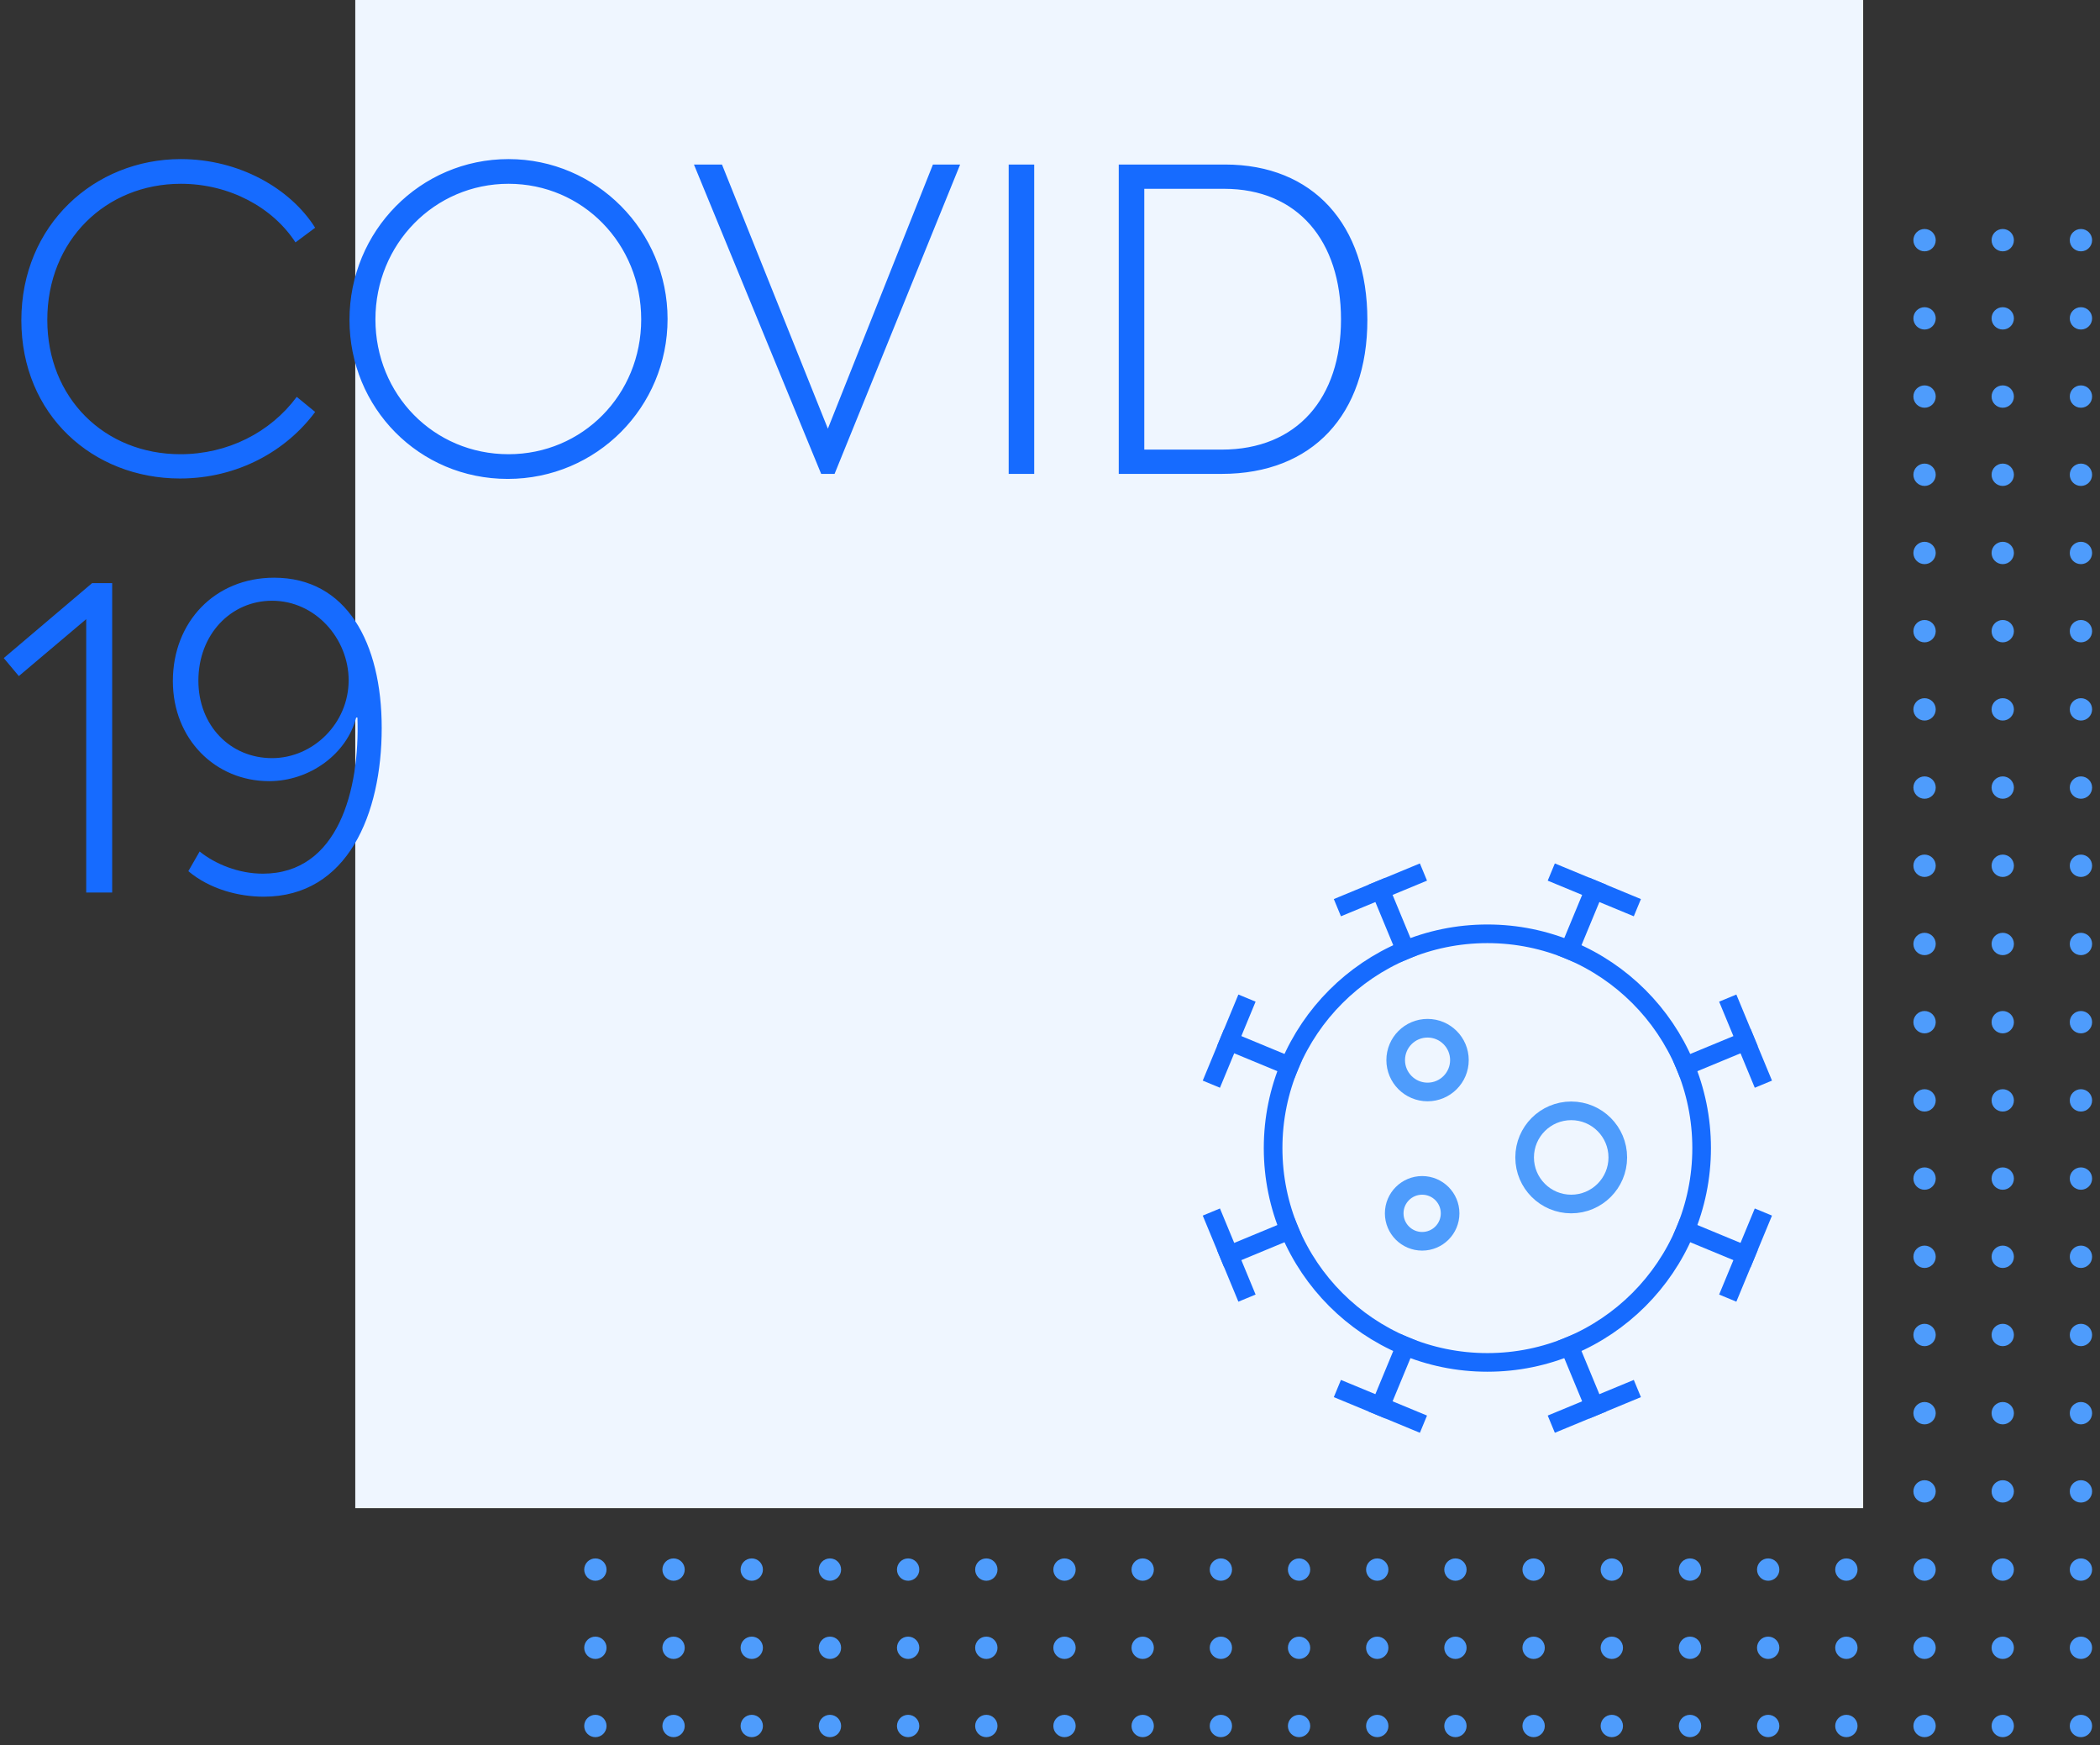
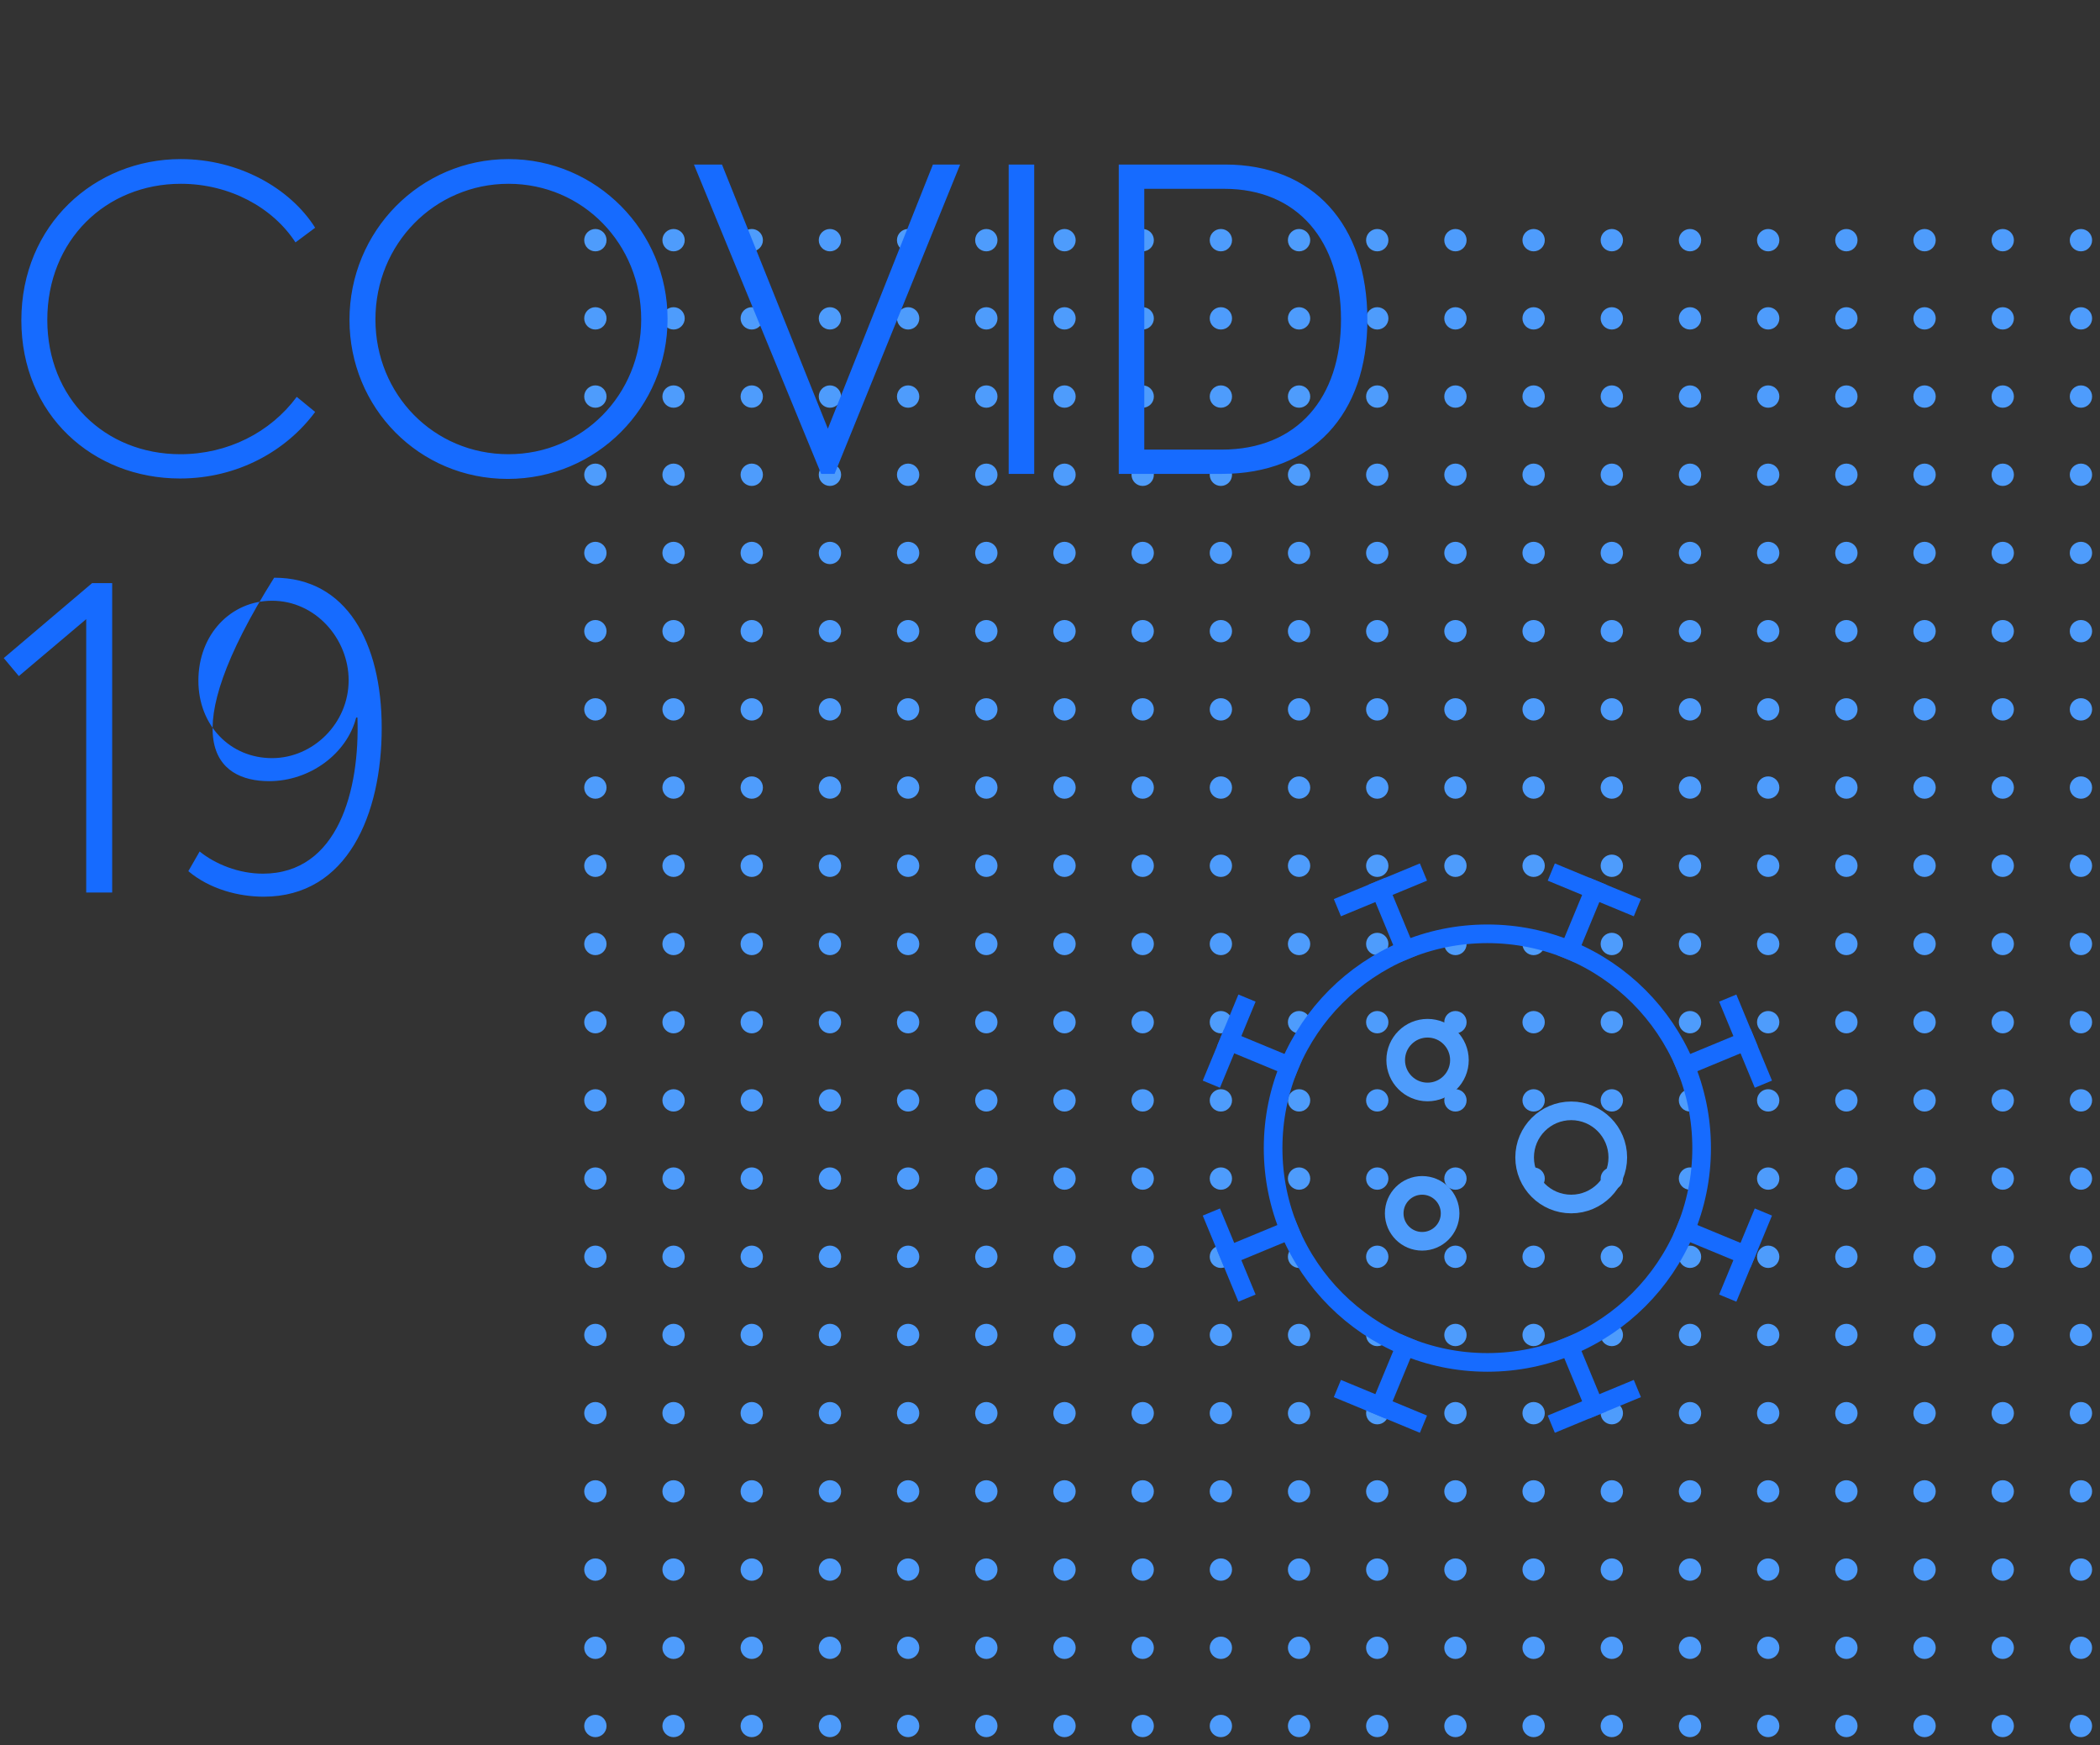
<svg xmlns="http://www.w3.org/2000/svg" width="266px" height="221px" viewBox="0 0 266 221" version="1.1">
  <rect x="0" y="0" width="266" height="221" fill="#333333" stroke="none" />
  <title>Artboard</title>
  <g id="Artboard" stroke="none" stroke-width="1" fill="none" fill-rule="evenodd">
    <g id="Dots" transform="translate(74, 29)" fill="#4E9CFC">
      <path d="M70.741,188.17 C71.522,188.17 72.156,188.804 72.156,189.585 C72.156,190.367 71.522,191 70.741,191 C69.959,191 69.326,190.367 69.326,189.585 C69.326,188.804 69.959,188.17 70.741,188.17 Z M31.126,188.17 C31.907,188.17 32.541,188.804 32.541,189.585 C32.541,190.367 31.907,191 31.126,191 C30.345,191 29.711,190.367 29.711,189.585 C29.711,188.804 30.345,188.17 31.126,188.17 Z M50.933,188.17 C51.715,188.17 52.348,188.804 52.348,189.585 C52.348,190.367 51.715,191 50.933,191 C50.152,191 49.519,190.367 49.519,189.585 C49.519,188.804 50.152,188.17 50.933,188.17 Z M90.548,188.17 C91.33,188.17 91.963,188.804 91.963,189.585 C91.963,190.367 91.33,191 90.548,191 C89.767,191 89.133,190.367 89.133,189.585 C89.133,188.804 89.767,188.17 90.548,188.17 Z M11.319,188.17 C12.1,188.17 12.733,188.804 12.733,189.585 C12.733,190.367 12.1,191 11.319,191 C10.537,191 9.904,190.367 9.904,189.585 C9.904,188.804 10.537,188.17 11.319,188.17 Z M60.837,188.17 C61.618,188.17 62.252,188.804 62.252,189.585 C62.252,190.367 61.618,191 60.837,191 C60.056,191 59.422,190.367 59.422,189.585 C59.422,188.804 60.056,188.17 60.837,188.17 Z M21.222,188.17 C22.004,188.17 22.637,188.804 22.637,189.585 C22.637,190.367 22.004,191 21.222,191 C20.441,191 19.807,190.367 19.807,189.585 C19.807,188.804 20.441,188.17 21.222,188.17 Z M41.03,188.17 C41.811,188.17 42.444,188.804 42.444,189.585 C42.444,190.367 41.811,191 41.03,191 C40.248,191 39.615,190.367 39.615,189.585 C39.615,188.804 40.248,188.17 41.03,188.17 Z M80.644,188.17 C81.426,188.17 82.059,188.804 82.059,189.585 C82.059,190.367 81.426,191 80.644,191 C79.863,191 79.23,190.367 79.23,189.585 C79.23,188.804 79.863,188.17 80.644,188.17 Z M1.415,188.17 C2.196,188.17 2.83,188.804 2.83,189.585 C2.83,190.367 2.196,191 1.415,191 C0.633,191 0,190.367 0,189.585 C0,188.804 0.633,188.17 1.415,188.17 Z M70.741,178.267 C71.522,178.267 72.156,178.9 72.156,179.681 C72.156,180.463 71.522,181.096 70.741,181.096 C69.959,181.096 69.326,180.463 69.326,179.681 C69.326,178.9 69.959,178.267 70.741,178.267 Z M1.415,178.267 C2.196,178.267 2.83,178.9 2.83,179.681 C2.83,180.463 2.196,181.096 1.415,181.096 C0.633,181.096 0,180.463 0,179.681 C0,178.9 0.633,178.267 1.415,178.267 Z M80.644,178.267 C81.426,178.267 82.059,178.9 82.059,179.681 C82.059,180.463 81.426,181.096 80.644,181.096 C79.863,181.096 79.23,180.463 79.23,179.681 C79.23,178.9 79.863,178.267 80.644,178.267 Z M41.03,178.267 C41.811,178.267 42.444,178.9 42.444,179.681 C42.444,180.463 41.811,181.096 41.03,181.096 C40.248,181.096 39.615,180.463 39.615,179.681 C39.615,178.9 40.248,178.267 41.03,178.267 Z M21.222,178.267 C22.004,178.267 22.637,178.9 22.637,179.681 C22.637,180.463 22.004,181.096 21.222,181.096 C20.441,181.096 19.807,180.463 19.807,179.681 C19.807,178.9 20.441,178.267 21.222,178.267 Z M60.837,178.267 C61.618,178.267 62.252,178.9 62.252,179.681 C62.252,180.463 61.618,181.096 60.837,181.096 C60.056,181.096 59.422,180.463 59.422,179.681 C59.422,178.9 60.056,178.267 60.837,178.267 Z M11.319,178.267 C12.1,178.267 12.733,178.9 12.733,179.681 C12.733,180.463 12.1,181.096 11.319,181.096 C10.537,181.096 9.904,180.463 9.904,179.681 C9.904,178.9 10.537,178.267 11.319,178.267 Z M90.548,178.267 C91.33,178.267 91.963,178.9 91.963,179.681 C91.963,180.463 91.33,181.096 90.548,181.096 C89.767,181.096 89.133,180.463 89.133,179.681 C89.133,178.9 89.767,178.267 90.548,178.267 Z M50.933,178.267 C51.715,178.267 52.348,178.9 52.348,179.681 C52.348,180.463 51.715,181.096 50.933,181.096 C50.152,181.096 49.519,180.463 49.519,179.681 C49.519,178.9 50.152,178.267 50.933,178.267 Z M31.126,178.267 C31.907,178.267 32.541,178.9 32.541,179.681 C32.541,180.463 31.907,181.096 31.126,181.096 C30.345,181.096 29.711,180.463 29.711,179.681 C29.711,178.9 30.345,178.267 31.126,178.267 Z M1.415,168.363 C2.196,168.363 2.83,168.996 2.83,169.778 C2.83,170.559 2.196,171.193 1.415,171.193 C0.633,171.193 0,170.559 0,169.778 C0,168.996 0.633,168.363 1.415,168.363 Z M80.644,168.363 C81.426,168.363 82.059,168.996 82.059,169.778 C82.059,170.559 81.426,171.193 80.644,171.193 C79.863,171.193 79.23,170.559 79.23,169.778 C79.23,168.996 79.863,168.363 80.644,168.363 Z M41.03,168.363 C41.811,168.363 42.444,168.996 42.444,169.778 C42.444,170.559 41.811,171.193 41.03,171.193 C40.248,171.193 39.615,170.559 39.615,169.778 C39.615,168.996 40.248,168.363 41.03,168.363 Z M21.222,168.363 C22.004,168.363 22.637,168.996 22.637,169.778 C22.637,170.559 22.004,171.193 21.222,171.193 C20.441,171.193 19.807,170.559 19.807,169.778 C19.807,168.996 20.441,168.363 21.222,168.363 Z M60.837,168.363 C61.618,168.363 62.252,168.996 62.252,169.778 C62.252,170.559 61.618,171.193 60.837,171.193 C60.056,171.193 59.422,170.559 59.422,169.778 C59.422,168.996 60.056,168.363 60.837,168.363 Z M11.319,168.363 C12.1,168.363 12.733,168.996 12.733,169.778 C12.733,170.559 12.1,171.193 11.319,171.193 C10.537,171.193 9.904,170.559 9.904,169.778 C9.904,168.996 10.537,168.363 11.319,168.363 Z M90.548,168.363 C91.33,168.363 91.963,168.996 91.963,169.778 C91.963,170.559 91.33,171.193 90.548,171.193 C89.767,171.193 89.133,170.559 89.133,169.778 C89.133,168.996 89.767,168.363 90.548,168.363 Z M50.933,168.363 C51.715,168.363 52.348,168.996 52.348,169.778 C52.348,170.559 51.715,171.193 50.933,171.193 C50.152,171.193 49.519,170.559 49.519,169.778 C49.519,168.996 50.152,168.363 50.933,168.363 Z M31.126,168.363 C31.907,168.363 32.541,168.996 32.541,169.778 C32.541,170.559 31.907,171.193 31.126,171.193 C30.345,171.193 29.711,170.559 29.711,169.778 C29.711,168.996 30.345,168.363 31.126,168.363 Z M70.741,168.363 C71.522,168.363 72.156,168.996 72.156,169.778 C72.156,170.559 71.522,171.193 70.741,171.193 C69.959,171.193 69.326,170.559 69.326,169.778 C69.326,168.996 69.959,168.363 70.741,168.363 Z M1.415,158.459 C2.196,158.459 2.83,159.093 2.83,159.874 C2.83,160.655 2.196,161.289 1.415,161.289 C0.633,161.289 0,160.655 0,159.874 C0,159.093 0.633,158.459 1.415,158.459 Z M80.644,158.459 C81.426,158.459 82.059,159.093 82.059,159.874 C82.059,160.655 81.426,161.289 80.644,161.289 C79.863,161.289 79.23,160.655 79.23,159.874 C79.23,159.093 79.863,158.459 80.644,158.459 Z M41.03,158.459 C41.811,158.459 42.444,159.093 42.444,159.874 C42.444,160.655 41.811,161.289 41.03,161.289 C40.248,161.289 39.615,160.655 39.615,159.874 C39.615,159.093 40.248,158.459 41.03,158.459 Z M21.222,158.459 C22.004,158.459 22.637,159.093 22.637,159.874 C22.637,160.655 22.004,161.289 21.222,161.289 C20.441,161.289 19.807,160.655 19.807,159.874 C19.807,159.093 20.441,158.459 21.222,158.459 Z M60.837,158.459 C61.618,158.459 62.252,159.093 62.252,159.874 C62.252,160.655 61.618,161.289 60.837,161.289 C60.056,161.289 59.422,160.655 59.422,159.874 C59.422,159.093 60.056,158.459 60.837,158.459 Z M70.741,158.459 C71.522,158.459 72.156,159.093 72.156,159.874 C72.156,160.655 71.522,161.289 70.741,161.289 C69.959,161.289 69.326,160.655 69.326,159.874 C69.326,159.093 69.959,158.459 70.741,158.459 Z M11.319,158.459 C12.1,158.459 12.733,159.093 12.733,159.874 C12.733,160.655 12.1,161.289 11.319,161.289 C10.537,161.289 9.904,160.655 9.904,159.874 C9.904,159.093 10.537,158.459 11.319,158.459 Z M90.548,158.459 C91.33,158.459 91.963,159.093 91.963,159.874 C91.963,160.655 91.33,161.289 90.548,161.289 C89.767,161.289 89.133,160.655 89.133,159.874 C89.133,159.093 89.767,158.459 90.548,158.459 Z M50.933,158.459 C51.715,158.459 52.348,159.093 52.348,159.874 C52.348,160.655 51.715,161.289 50.933,161.289 C50.152,161.289 49.519,160.655 49.519,159.874 C49.519,159.093 50.152,158.459 50.933,158.459 Z M31.126,158.459 C31.907,158.459 32.541,159.093 32.541,159.874 C32.541,160.655 31.907,161.289 31.126,161.289 C30.345,161.289 29.711,160.655 29.711,159.874 C29.711,159.093 30.345,158.459 31.126,158.459 Z M21.222,148.556 C22.004,148.556 22.637,149.189 22.637,149.97 C22.637,150.752 22.004,151.385 21.222,151.385 C20.441,151.385 19.807,150.752 19.807,149.97 C19.807,149.189 20.441,148.556 21.222,148.556 Z M70.741,148.556 C71.522,148.556 72.156,149.189 72.156,149.97 C72.156,150.752 71.522,151.385 70.741,151.385 C69.959,151.385 69.326,150.752 69.326,149.97 C69.326,149.189 69.959,148.556 70.741,148.556 Z M1.415,148.556 C2.196,148.556 2.83,149.189 2.83,149.97 C2.83,150.752 2.196,151.385 1.415,151.385 C0.633,151.385 0,150.752 0,149.97 C0,149.189 0.633,148.556 1.415,148.556 Z M80.644,148.556 C81.426,148.556 82.059,149.189 82.059,149.97 C82.059,150.752 81.426,151.385 80.644,151.385 C79.863,151.385 79.23,150.752 79.23,149.97 C79.23,149.189 79.863,148.556 80.644,148.556 Z M41.03,148.556 C41.811,148.556 42.444,149.189 42.444,149.97 C42.444,150.752 41.811,151.385 41.03,151.385 C40.248,151.385 39.615,150.752 39.615,149.97 C39.615,149.189 40.248,148.556 41.03,148.556 Z M60.837,148.556 C61.618,148.556 62.252,149.189 62.252,149.97 C62.252,150.752 61.618,151.385 60.837,151.385 C60.056,151.385 59.422,150.752 59.422,149.97 C59.422,149.189 60.056,148.556 60.837,148.556 Z M11.319,148.556 C12.1,148.556 12.733,149.189 12.733,149.97 C12.733,150.752 12.1,151.385 11.319,151.385 C10.537,151.385 9.904,150.752 9.904,149.97 C9.904,149.189 10.537,148.556 11.319,148.556 Z M90.548,148.556 C91.33,148.556 91.963,149.189 91.963,149.97 C91.963,150.752 91.33,151.385 90.548,151.385 C89.767,151.385 89.133,150.752 89.133,149.97 C89.133,149.189 89.767,148.556 90.548,148.556 Z M50.933,148.556 C51.715,148.556 52.348,149.189 52.348,149.97 C52.348,150.752 51.715,151.385 50.933,151.385 C50.152,151.385 49.519,150.752 49.519,149.97 C49.519,149.189 50.152,148.556 50.933,148.556 Z M31.126,148.556 C31.907,148.556 32.541,149.189 32.541,149.97 C32.541,150.752 31.907,151.385 31.126,151.385 C30.345,151.385 29.711,150.752 29.711,149.97 C29.711,149.189 30.345,148.556 31.126,148.556 Z M90.548,138.652 C91.33,138.652 91.963,139.285 91.963,140.067 C91.963,140.848 91.33,141.481 90.548,141.481 C89.767,141.481 89.133,140.848 89.133,140.067 C89.133,139.285 89.767,138.652 90.548,138.652 Z M11.319,138.652 C12.1,138.652 12.733,139.285 12.733,140.067 C12.733,140.848 12.1,141.481 11.319,141.481 C10.537,141.481 9.904,140.848 9.904,140.067 C9.904,139.285 10.537,138.652 11.319,138.652 Z M60.837,138.652 C61.618,138.652 62.252,139.285 62.252,140.067 C62.252,140.848 61.618,141.481 60.837,141.481 C60.056,141.481 59.422,140.848 59.422,140.067 C59.422,139.285 60.056,138.652 60.837,138.652 Z M21.222,138.652 C22.004,138.652 22.637,139.285 22.637,140.067 C22.637,140.848 22.004,141.481 21.222,141.481 C20.441,141.481 19.807,140.848 19.807,140.067 C19.807,139.285 20.441,138.652 21.222,138.652 Z M41.03,138.652 C41.811,138.652 42.444,139.285 42.444,140.067 C42.444,140.848 41.811,141.481 41.03,141.481 C40.248,141.481 39.615,140.848 39.615,140.067 C39.615,139.285 40.248,138.652 41.03,138.652 Z M80.644,138.652 C81.426,138.652 82.059,139.285 82.059,140.067 C82.059,140.848 81.426,141.481 80.644,141.481 C79.863,141.481 79.23,140.848 79.23,140.067 C79.23,139.285 79.863,138.652 80.644,138.652 Z M1.415,138.652 C2.196,138.652 2.83,139.285 2.83,140.067 C2.83,140.848 2.196,141.481 1.415,141.481 C0.633,141.481 0,140.848 0,140.067 C0,139.285 0.633,138.652 1.415,138.652 Z M70.741,138.652 C71.522,138.652 72.156,139.285 72.156,140.067 C72.156,140.848 71.522,141.481 70.741,141.481 C69.959,141.481 69.326,140.848 69.326,140.067 C69.326,139.285 69.959,138.652 70.741,138.652 Z M31.126,138.652 C31.907,138.652 32.541,139.285 32.541,140.067 C32.541,140.848 31.907,141.481 31.126,141.481 C30.345,141.481 29.711,140.848 29.711,140.067 C29.711,139.285 30.345,138.652 31.126,138.652 Z M50.933,138.652 C51.715,138.652 52.348,139.285 52.348,140.067 C52.348,140.848 51.715,141.481 50.933,141.481 C50.152,141.481 49.519,140.848 49.519,140.067 C49.519,139.285 50.152,138.652 50.933,138.652 Z M11.319,128.748 C12.1,128.748 12.733,129.382 12.733,130.163 C12.733,130.944 12.1,131.578 11.319,131.578 C10.537,131.578 9.904,130.944 9.904,130.163 C9.904,129.382 10.537,128.748 11.319,128.748 Z M60.837,128.748 C61.618,128.748 62.252,129.382 62.252,130.163 C62.252,130.944 61.618,131.578 60.837,131.578 C60.056,131.578 59.422,130.944 59.422,130.163 C59.422,129.382 60.056,128.748 60.837,128.748 Z M70.741,128.748 C71.522,128.748 72.156,129.382 72.156,130.163 C72.156,130.944 71.522,131.578 70.741,131.578 C69.959,131.578 69.326,130.944 69.326,130.163 C69.326,129.382 69.959,128.748 70.741,128.748 Z M31.126,128.748 C31.907,128.748 32.541,129.382 32.541,130.163 C32.541,130.944 31.907,131.578 31.126,131.578 C30.345,131.578 29.711,130.944 29.711,130.163 C29.711,129.382 30.345,128.748 31.126,128.748 Z M50.933,128.748 C51.715,128.748 52.348,129.382 52.348,130.163 C52.348,130.944 51.715,131.578 50.933,131.578 C50.152,131.578 49.519,130.944 49.519,130.163 C49.519,129.382 50.152,128.748 50.933,128.748 Z M90.548,128.748 C91.33,128.748 91.963,129.382 91.963,130.163 C91.963,130.944 91.33,131.578 90.548,131.578 C89.767,131.578 89.133,130.944 89.133,130.163 C89.133,129.382 89.767,128.748 90.548,128.748 Z M21.222,128.748 C22.004,128.748 22.637,129.382 22.637,130.163 C22.637,130.944 22.004,131.578 21.222,131.578 C20.441,131.578 19.807,130.944 19.807,130.163 C19.807,129.382 20.441,128.748 21.222,128.748 Z M41.03,128.748 C41.811,128.748 42.444,129.382 42.444,130.163 C42.444,130.944 41.811,131.578 41.03,131.578 C40.248,131.578 39.615,130.944 39.615,130.163 C39.615,129.382 40.248,128.748 41.03,128.748 Z M80.644,128.748 C81.426,128.748 82.059,129.382 82.059,130.163 C82.059,130.944 81.426,131.578 80.644,131.578 C79.863,131.578 79.23,130.944 79.23,130.163 C79.23,129.382 79.863,128.748 80.644,128.748 Z M1.415,128.748 C2.196,128.748 2.83,129.382 2.83,130.163 C2.83,130.944 2.196,131.578 1.415,131.578 C0.633,131.578 0,130.944 0,130.163 C0,129.382 0.633,128.748 1.415,128.748 Z M80.644,118.844 C81.426,118.844 82.059,119.478 82.059,120.259 C82.059,121.041 81.426,121.674 80.644,121.674 C79.863,121.674 79.23,121.041 79.23,120.259 C79.23,119.478 79.863,118.844 80.644,118.844 Z M90.548,118.844 C91.33,118.844 91.963,119.478 91.963,120.259 C91.963,121.041 91.33,121.674 90.548,121.674 C89.767,121.674 89.133,121.041 89.133,120.259 C89.133,119.478 89.767,118.844 90.548,118.844 Z M1.415,118.844 C2.196,118.844 2.83,119.478 2.83,120.259 C2.83,121.041 2.196,121.674 1.415,121.674 C0.633,121.674 0,121.041 0,120.259 C0,119.478 0.633,118.844 1.415,118.844 Z M70.741,118.844 C71.522,118.844 72.156,119.478 72.156,120.259 C72.156,121.041 71.522,121.674 70.741,121.674 C69.959,121.674 69.326,121.041 69.326,120.259 C69.326,119.478 69.959,118.844 70.741,118.844 Z M31.126,118.844 C31.907,118.844 32.541,119.478 32.541,120.259 C32.541,121.041 31.907,121.674 31.126,121.674 C30.345,121.674 29.711,121.041 29.711,120.259 C29.711,119.478 30.345,118.844 31.126,118.844 Z M11.319,118.844 C12.1,118.844 12.733,119.478 12.733,120.259 C12.733,121.041 12.1,121.674 11.319,121.674 C10.537,121.674 9.904,121.041 9.904,120.259 C9.904,119.478 10.537,118.844 11.319,118.844 Z M50.933,118.844 C51.715,118.844 52.348,119.478 52.348,120.259 C52.348,121.041 51.715,121.674 50.933,121.674 C50.152,121.674 49.519,121.041 49.519,120.259 C49.519,119.478 50.152,118.844 50.933,118.844 Z M60.837,118.844 C61.618,118.844 62.252,119.478 62.252,120.259 C62.252,121.041 61.618,121.674 60.837,121.674 C60.056,121.674 59.422,121.041 59.422,120.259 C59.422,119.478 60.056,118.844 60.837,118.844 Z M21.222,118.844 C22.004,118.844 22.637,119.478 22.637,120.259 C22.637,121.041 22.004,121.674 21.222,121.674 C20.441,121.674 19.807,121.041 19.807,120.259 C19.807,119.478 20.441,118.844 21.222,118.844 Z M41.03,118.844 C41.811,118.844 42.444,119.478 42.444,120.259 C42.444,121.041 41.811,121.674 41.03,121.674 C40.248,121.674 39.615,121.041 39.615,120.259 C39.615,119.478 40.248,118.844 41.03,118.844 Z M60.837,108.941 C61.618,108.941 62.252,109.574 62.252,110.356 C62.252,111.137 61.618,111.77 60.837,111.77 C60.056,111.77 59.422,111.137 59.422,110.356 C59.422,109.574 60.056,108.941 60.837,108.941 Z M1.415,108.941 C2.196,108.941 2.83,109.574 2.83,110.356 C2.83,111.137 2.196,111.77 1.415,111.77 C0.633,111.77 0,111.137 0,110.356 C0,109.574 0.633,108.941 1.415,108.941 Z M90.548,108.941 C91.33,108.941 91.963,109.574 91.963,110.356 C91.963,111.137 91.33,111.77 90.548,111.77 C89.767,111.77 89.133,111.137 89.133,110.356 C89.133,109.574 89.767,108.941 90.548,108.941 Z M50.933,108.941 C51.715,108.941 52.348,109.574 52.348,110.356 C52.348,111.137 51.715,111.77 50.933,111.77 C50.152,111.77 49.519,111.137 49.519,110.356 C49.519,109.574 50.152,108.941 50.933,108.941 Z M31.126,108.941 C31.907,108.941 32.541,109.574 32.541,110.356 C32.541,111.137 31.907,111.77 31.126,111.77 C30.345,111.77 29.711,111.137 29.711,110.356 C29.711,109.574 30.345,108.941 31.126,108.941 Z M70.741,108.941 C71.522,108.941 72.156,109.574 72.156,110.356 C72.156,111.137 71.522,111.77 70.741,111.77 C69.959,111.77 69.326,111.137 69.326,110.356 C69.326,109.574 69.959,108.941 70.741,108.941 Z M11.319,108.941 C12.1,108.941 12.733,109.574 12.733,110.356 C12.733,111.137 12.1,111.77 11.319,111.77 C10.537,111.77 9.904,111.137 9.904,110.356 C9.904,109.574 10.537,108.941 11.319,108.941 Z M80.644,108.941 C81.426,108.941 82.059,109.574 82.059,110.356 C82.059,111.137 81.426,111.77 80.644,111.77 C79.863,111.77 79.23,111.137 79.23,110.356 C79.23,109.574 79.863,108.941 80.644,108.941 Z M41.03,108.941 C41.811,108.941 42.444,109.574 42.444,110.356 C42.444,111.137 41.811,111.77 41.03,111.77 C40.248,111.77 39.615,111.137 39.615,110.356 C39.615,109.574 40.248,108.941 41.03,108.941 Z M21.222,108.941 C22.004,108.941 22.637,109.574 22.637,110.356 C22.637,111.137 22.004,111.77 21.222,111.77 C20.441,111.77 19.807,111.137 19.807,110.356 C19.807,109.574 20.441,108.941 21.222,108.941 Z M11.319,99.037 C12.1,99.037 12.733,99.67 12.733,100.452 C12.733,101.233 12.1,101.867 11.319,101.867 C10.537,101.867 9.904,101.233 9.904,100.452 C9.904,99.67 10.537,99.037 11.319,99.037 Z M90.548,99.037 C91.33,99.037 91.963,99.67 91.963,100.452 C91.963,101.233 91.33,101.867 90.548,101.867 C89.767,101.867 89.133,101.233 89.133,100.452 C89.133,99.67 89.767,99.037 90.548,99.037 Z M50.933,99.037 C51.715,99.037 52.348,99.67 52.348,100.452 C52.348,101.233 51.715,101.867 50.933,101.867 C50.152,101.867 49.519,101.233 49.519,100.452 C49.519,99.67 50.152,99.037 50.933,99.037 Z M31.126,99.037 C31.907,99.037 32.541,99.67 32.541,100.452 C32.541,101.233 31.907,101.867 31.126,101.867 C30.345,101.867 29.711,101.233 29.711,100.452 C29.711,99.67 30.345,99.037 31.126,99.037 Z M70.741,99.037 C71.522,99.037 72.156,99.67 72.156,100.452 C72.156,101.233 71.522,101.867 70.741,101.867 C69.959,101.867 69.326,101.233 69.326,100.452 C69.326,99.67 69.959,99.037 70.741,99.037 Z M1.415,99.037 C2.196,99.037 2.83,99.67 2.83,100.452 C2.83,101.233 2.196,101.867 1.415,101.867 C0.633,101.867 0,101.233 0,100.452 C0,99.67 0.633,99.037 1.415,99.037 Z M80.644,99.037 C81.426,99.037 82.059,99.67 82.059,100.452 C82.059,101.233 81.426,101.867 80.644,101.867 C79.863,101.867 79.23,101.233 79.23,100.452 C79.23,99.67 79.863,99.037 80.644,99.037 Z M41.03,99.037 C41.811,99.037 42.444,99.67 42.444,100.452 C42.444,101.233 41.811,101.867 41.03,101.867 C40.248,101.867 39.615,101.233 39.615,100.452 C39.615,99.67 40.248,99.037 41.03,99.037 Z M21.222,99.037 C22.004,99.037 22.637,99.67 22.637,100.452 C22.637,101.233 22.004,101.867 21.222,101.867 C20.441,101.867 19.807,101.233 19.807,100.452 C19.807,99.67 20.441,99.037 21.222,99.037 Z M60.837,99.037 C61.618,99.037 62.252,99.67 62.252,100.452 C62.252,101.233 61.618,101.867 60.837,101.867 C60.056,101.867 59.422,101.233 59.422,100.452 C59.422,99.67 60.056,99.037 60.837,99.037 Z" id="Combined-Shape" />
      <path d="M70.741,89.133 C71.522,89.133 72.156,89.767 72.156,90.548 C72.156,91.33 71.522,91.963 70.741,91.963 C69.959,91.963 69.326,91.33 69.326,90.548 C69.326,89.767 69.959,89.133 70.741,89.133 Z M31.126,89.133 C31.907,89.133 32.541,89.767 32.541,90.548 C32.541,91.33 31.907,91.963 31.126,91.963 C30.345,91.963 29.711,91.33 29.711,90.548 C29.711,89.767 30.345,89.133 31.126,89.133 Z M50.933,89.133 C51.715,89.133 52.348,89.767 52.348,90.548 C52.348,91.33 51.715,91.963 50.933,91.963 C50.152,91.963 49.519,91.33 49.519,90.548 C49.519,89.767 50.152,89.133 50.933,89.133 Z M90.548,89.133 C91.33,89.133 91.963,89.767 91.963,90.548 C91.963,91.33 91.33,91.963 90.548,91.963 C89.767,91.963 89.133,91.33 89.133,90.548 C89.133,89.767 89.767,89.133 90.548,89.133 Z M11.319,89.133 C12.1,89.133 12.733,89.767 12.733,90.548 C12.733,91.33 12.1,91.963 11.319,91.963 C10.537,91.963 9.904,91.33 9.904,90.548 C9.904,89.767 10.537,89.133 11.319,89.133 Z M60.837,89.133 C61.618,89.133 62.252,89.767 62.252,90.548 C62.252,91.33 61.618,91.963 60.837,91.963 C60.056,91.963 59.422,91.33 59.422,90.548 C59.422,89.767 60.056,89.133 60.837,89.133 Z M21.222,89.133 C22.004,89.133 22.637,89.767 22.637,90.548 C22.637,91.33 22.004,91.963 21.222,91.963 C20.441,91.963 19.807,91.33 19.807,90.548 C19.807,89.767 20.441,89.133 21.222,89.133 Z M41.03,89.133 C41.811,89.133 42.444,89.767 42.444,90.548 C42.444,91.33 41.811,91.963 41.03,91.963 C40.248,91.963 39.615,91.33 39.615,90.548 C39.615,89.767 40.248,89.133 41.03,89.133 Z M80.644,89.133 C81.426,89.133 82.059,89.767 82.059,90.548 C82.059,91.33 81.426,91.963 80.644,91.963 C79.863,91.963 79.23,91.33 79.23,90.548 C79.23,89.767 79.863,89.133 80.644,89.133 Z M1.415,89.133 C2.196,89.133 2.83,89.767 2.83,90.548 C2.83,91.33 2.196,91.963 1.415,91.963 C0.633,91.963 0,91.33 0,90.548 C0,89.767 0.633,89.133 1.415,89.133 Z M70.741,79.23 C71.522,79.23 72.156,79.863 72.156,80.644 C72.156,81.426 71.522,82.059 70.741,82.059 C69.959,82.059 69.326,81.426 69.326,80.644 C69.326,79.863 69.959,79.23 70.741,79.23 Z M1.415,79.23 C2.196,79.23 2.83,79.863 2.83,80.644 C2.83,81.426 2.196,82.059 1.415,82.059 C0.633,82.059 0,81.426 0,80.644 C0,79.863 0.633,79.23 1.415,79.23 Z M80.644,79.23 C81.426,79.23 82.059,79.863 82.059,80.644 C82.059,81.426 81.426,82.059 80.644,82.059 C79.863,82.059 79.23,81.426 79.23,80.644 C79.23,79.863 79.863,79.23 80.644,79.23 Z M41.03,79.23 C41.811,79.23 42.444,79.863 42.444,80.644 C42.444,81.426 41.811,82.059 41.03,82.059 C40.248,82.059 39.615,81.426 39.615,80.644 C39.615,79.863 40.248,79.23 41.03,79.23 Z M21.222,79.23 C22.004,79.23 22.637,79.863 22.637,80.644 C22.637,81.426 22.004,82.059 21.222,82.059 C20.441,82.059 19.807,81.426 19.807,80.644 C19.807,79.863 20.441,79.23 21.222,79.23 Z M60.837,79.23 C61.618,79.23 62.252,79.863 62.252,80.644 C62.252,81.426 61.618,82.059 60.837,82.059 C60.056,82.059 59.422,81.426 59.422,80.644 C59.422,79.863 60.056,79.23 60.837,79.23 Z M11.319,79.23 C12.1,79.23 12.733,79.863 12.733,80.644 C12.733,81.426 12.1,82.059 11.319,82.059 C10.537,82.059 9.904,81.426 9.904,80.644 C9.904,79.863 10.537,79.23 11.319,79.23 Z M90.548,79.23 C91.33,79.23 91.963,79.863 91.963,80.644 C91.963,81.426 91.33,82.059 90.548,82.059 C89.767,82.059 89.133,81.426 89.133,80.644 C89.133,79.863 89.767,79.23 90.548,79.23 Z M50.933,79.23 C51.715,79.23 52.348,79.863 52.348,80.644 C52.348,81.426 51.715,82.059 50.933,82.059 C50.152,82.059 49.519,81.426 49.519,80.644 C49.519,79.863 50.152,79.23 50.933,79.23 Z M31.126,79.23 C31.907,79.23 32.541,79.863 32.541,80.644 C32.541,81.426 31.907,82.059 31.126,82.059 C30.345,82.059 29.711,81.426 29.711,80.644 C29.711,79.863 30.345,79.23 31.126,79.23 Z M1.415,69.326 C2.196,69.326 2.83,69.959 2.83,70.741 C2.83,71.522 2.196,72.156 1.415,72.156 C0.633,72.156 0,71.522 0,70.741 C0,69.959 0.633,69.326 1.415,69.326 Z M80.644,69.326 C81.426,69.326 82.059,69.959 82.059,70.741 C82.059,71.522 81.426,72.156 80.644,72.156 C79.863,72.156 79.23,71.522 79.23,70.741 C79.23,69.959 79.863,69.326 80.644,69.326 Z M41.03,69.326 C41.811,69.326 42.444,69.959 42.444,70.741 C42.444,71.522 41.811,72.156 41.03,72.156 C40.248,72.156 39.615,71.522 39.615,70.741 C39.615,69.959 40.248,69.326 41.03,69.326 Z M21.222,69.326 C22.004,69.326 22.637,69.959 22.637,70.741 C22.637,71.522 22.004,72.156 21.222,72.156 C20.441,72.156 19.807,71.522 19.807,70.741 C19.807,69.959 20.441,69.326 21.222,69.326 Z M60.837,69.326 C61.618,69.326 62.252,69.959 62.252,70.741 C62.252,71.522 61.618,72.156 60.837,72.156 C60.056,72.156 59.422,71.522 59.422,70.741 C59.422,69.959 60.056,69.326 60.837,69.326 Z M11.319,69.326 C12.1,69.326 12.733,69.959 12.733,70.741 C12.733,71.522 12.1,72.156 11.319,72.156 C10.537,72.156 9.904,71.522 9.904,70.741 C9.904,69.959 10.537,69.326 11.319,69.326 Z M90.548,69.326 C91.33,69.326 91.963,69.959 91.963,70.741 C91.963,71.522 91.33,72.156 90.548,72.156 C89.767,72.156 89.133,71.522 89.133,70.741 C89.133,69.959 89.767,69.326 90.548,69.326 Z M50.933,69.326 C51.715,69.326 52.348,69.959 52.348,70.741 C52.348,71.522 51.715,72.156 50.933,72.156 C50.152,72.156 49.519,71.522 49.519,70.741 C49.519,69.959 50.152,69.326 50.933,69.326 Z M31.126,69.326 C31.907,69.326 32.541,69.959 32.541,70.741 C32.541,71.522 31.907,72.156 31.126,72.156 C30.345,72.156 29.711,71.522 29.711,70.741 C29.711,69.959 30.345,69.326 31.126,69.326 Z M70.741,69.326 C71.522,69.326 72.156,69.959 72.156,70.741 C72.156,71.522 71.522,72.156 70.741,72.156 C69.959,72.156 69.326,71.522 69.326,70.741 C69.326,69.959 69.959,69.326 70.741,69.326 Z M1.415,59.422 C2.196,59.422 2.83,60.056 2.83,60.837 C2.83,61.618 2.196,62.252 1.415,62.252 C0.633,62.252 0,61.618 0,60.837 C0,60.056 0.633,59.422 1.415,59.422 Z M80.644,59.422 C81.426,59.422 82.059,60.056 82.059,60.837 C82.059,61.618 81.426,62.252 80.644,62.252 C79.863,62.252 79.23,61.618 79.23,60.837 C79.23,60.056 79.863,59.422 80.644,59.422 Z M41.03,59.422 C41.811,59.422 42.444,60.056 42.444,60.837 C42.444,61.618 41.811,62.252 41.03,62.252 C40.248,62.252 39.615,61.618 39.615,60.837 C39.615,60.056 40.248,59.422 41.03,59.422 Z M21.222,59.422 C22.004,59.422 22.637,60.056 22.637,60.837 C22.637,61.618 22.004,62.252 21.222,62.252 C20.441,62.252 19.807,61.618 19.807,60.837 C19.807,60.056 20.441,59.422 21.222,59.422 Z M60.837,59.422 C61.618,59.422 62.252,60.056 62.252,60.837 C62.252,61.618 61.618,62.252 60.837,62.252 C60.056,62.252 59.422,61.618 59.422,60.837 C59.422,60.056 60.056,59.422 60.837,59.422 Z M70.741,59.422 C71.522,59.422 72.156,60.056 72.156,60.837 C72.156,61.618 71.522,62.252 70.741,62.252 C69.959,62.252 69.326,61.618 69.326,60.837 C69.326,60.056 69.959,59.422 70.741,59.422 Z M11.319,59.422 C12.1,59.422 12.733,60.056 12.733,60.837 C12.733,61.618 12.1,62.252 11.319,62.252 C10.537,62.252 9.904,61.618 9.904,60.837 C9.904,60.056 10.537,59.422 11.319,59.422 Z M90.548,59.422 C91.33,59.422 91.963,60.056 91.963,60.837 C91.963,61.618 91.33,62.252 90.548,62.252 C89.767,62.252 89.133,61.618 89.133,60.837 C89.133,60.056 89.767,59.422 90.548,59.422 Z M50.933,59.422 C51.715,59.422 52.348,60.056 52.348,60.837 C52.348,61.618 51.715,62.252 50.933,62.252 C50.152,62.252 49.519,61.618 49.519,60.837 C49.519,60.056 50.152,59.422 50.933,59.422 Z M31.126,59.422 C31.907,59.422 32.541,60.056 32.541,60.837 C32.541,61.618 31.907,62.252 31.126,62.252 C30.345,62.252 29.711,61.618 29.711,60.837 C29.711,60.056 30.345,59.422 31.126,59.422 Z M21.222,49.519 C22.004,49.519 22.637,50.152 22.637,50.933 C22.637,51.715 22.004,52.348 21.222,52.348 C20.441,52.348 19.807,51.715 19.807,50.933 C19.807,50.152 20.441,49.519 21.222,49.519 Z M70.741,49.519 C71.522,49.519 72.156,50.152 72.156,50.933 C72.156,51.715 71.522,52.348 70.741,52.348 C69.959,52.348 69.326,51.715 69.326,50.933 C69.326,50.152 69.959,49.519 70.741,49.519 Z M1.415,49.519 C2.196,49.519 2.83,50.152 2.83,50.933 C2.83,51.715 2.196,52.348 1.415,52.348 C0.633,52.348 0,51.715 0,50.933 C0,50.152 0.633,49.519 1.415,49.519 Z M80.644,49.519 C81.426,49.519 82.059,50.152 82.059,50.933 C82.059,51.715 81.426,52.348 80.644,52.348 C79.863,52.348 79.23,51.715 79.23,50.933 C79.23,50.152 79.863,49.519 80.644,49.519 Z M41.03,49.519 C41.811,49.519 42.444,50.152 42.444,50.933 C42.444,51.715 41.811,52.348 41.03,52.348 C40.248,52.348 39.615,51.715 39.615,50.933 C39.615,50.152 40.248,49.519 41.03,49.519 Z M60.837,49.519 C61.618,49.519 62.252,50.152 62.252,50.933 C62.252,51.715 61.618,52.348 60.837,52.348 C60.056,52.348 59.422,51.715 59.422,50.933 C59.422,50.152 60.056,49.519 60.837,49.519 Z M11.319,49.519 C12.1,49.519 12.733,50.152 12.733,50.933 C12.733,51.715 12.1,52.348 11.319,52.348 C10.537,52.348 9.904,51.715 9.904,50.933 C9.904,50.152 10.537,49.519 11.319,49.519 Z M90.548,49.519 C91.33,49.519 91.963,50.152 91.963,50.933 C91.963,51.715 91.33,52.348 90.548,52.348 C89.767,52.348 89.133,51.715 89.133,50.933 C89.133,50.152 89.767,49.519 90.548,49.519 Z M50.933,49.519 C51.715,49.519 52.348,50.152 52.348,50.933 C52.348,51.715 51.715,52.348 50.933,52.348 C50.152,52.348 49.519,51.715 49.519,50.933 C49.519,50.152 50.152,49.519 50.933,49.519 Z M31.126,49.519 C31.907,49.519 32.541,50.152 32.541,50.933 C32.541,51.715 31.907,52.348 31.126,52.348 C30.345,52.348 29.711,51.715 29.711,50.933 C29.711,50.152 30.345,49.519 31.126,49.519 Z M90.548,39.615 C91.33,39.615 91.963,40.248 91.963,41.03 C91.963,41.811 91.33,42.444 90.548,42.444 C89.767,42.444 89.133,41.811 89.133,41.03 C89.133,40.248 89.767,39.615 90.548,39.615 Z M11.319,39.615 C12.1,39.615 12.733,40.248 12.733,41.03 C12.733,41.811 12.1,42.444 11.319,42.444 C10.537,42.444 9.904,41.811 9.904,41.03 C9.904,40.248 10.537,39.615 11.319,39.615 Z M60.837,39.615 C61.618,39.615 62.252,40.248 62.252,41.03 C62.252,41.811 61.618,42.444 60.837,42.444 C60.056,42.444 59.422,41.811 59.422,41.03 C59.422,40.248 60.056,39.615 60.837,39.615 Z M21.222,39.615 C22.004,39.615 22.637,40.248 22.637,41.03 C22.637,41.811 22.004,42.444 21.222,42.444 C20.441,42.444 19.807,41.811 19.807,41.03 C19.807,40.248 20.441,39.615 21.222,39.615 Z M41.03,39.615 C41.811,39.615 42.444,40.248 42.444,41.03 C42.444,41.811 41.811,42.444 41.03,42.444 C40.248,42.444 39.615,41.811 39.615,41.03 C39.615,40.248 40.248,39.615 41.03,39.615 Z M80.644,39.615 C81.426,39.615 82.059,40.248 82.059,41.03 C82.059,41.811 81.426,42.444 80.644,42.444 C79.863,42.444 79.23,41.811 79.23,41.03 C79.23,40.248 79.863,39.615 80.644,39.615 Z M1.415,39.615 C2.196,39.615 2.83,40.248 2.83,41.03 C2.83,41.811 2.196,42.444 1.415,42.444 C0.633,42.444 0,41.811 0,41.03 C0,40.248 0.633,39.615 1.415,39.615 Z M70.741,39.615 C71.522,39.615 72.156,40.248 72.156,41.03 C72.156,41.811 71.522,42.444 70.741,42.444 C69.959,42.444 69.326,41.811 69.326,41.03 C69.326,40.248 69.959,39.615 70.741,39.615 Z M31.126,39.615 C31.907,39.615 32.541,40.248 32.541,41.03 C32.541,41.811 31.907,42.444 31.126,42.444 C30.345,42.444 29.711,41.811 29.711,41.03 C29.711,40.248 30.345,39.615 31.126,39.615 Z M50.933,39.615 C51.715,39.615 52.348,40.248 52.348,41.03 C52.348,41.811 51.715,42.444 50.933,42.444 C50.152,42.444 49.519,41.811 49.519,41.03 C49.519,40.248 50.152,39.615 50.933,39.615 Z M11.319,29.711 C12.1,29.711 12.733,30.345 12.733,31.126 C12.733,31.907 12.1,32.541 11.319,32.541 C10.537,32.541 9.904,31.907 9.904,31.126 C9.904,30.345 10.537,29.711 11.319,29.711 Z M60.837,29.711 C61.618,29.711 62.252,30.345 62.252,31.126 C62.252,31.907 61.618,32.541 60.837,32.541 C60.056,32.541 59.422,31.907 59.422,31.126 C59.422,30.345 60.056,29.711 60.837,29.711 Z M70.741,29.711 C71.522,29.711 72.156,30.345 72.156,31.126 C72.156,31.907 71.522,32.541 70.741,32.541 C69.959,32.541 69.326,31.907 69.326,31.126 C69.326,30.345 69.959,29.711 70.741,29.711 Z M31.126,29.711 C31.907,29.711 32.541,30.345 32.541,31.126 C32.541,31.907 31.907,32.541 31.126,32.541 C30.345,32.541 29.711,31.907 29.711,31.126 C29.711,30.345 30.345,29.711 31.126,29.711 Z M50.933,29.711 C51.715,29.711 52.348,30.345 52.348,31.126 C52.348,31.907 51.715,32.541 50.933,32.541 C50.152,32.541 49.519,31.907 49.519,31.126 C49.519,30.345 50.152,29.711 50.933,29.711 Z M90.548,29.711 C91.33,29.711 91.963,30.345 91.963,31.126 C91.963,31.907 91.33,32.541 90.548,32.541 C89.767,32.541 89.133,31.907 89.133,31.126 C89.133,30.345 89.767,29.711 90.548,29.711 Z M21.222,29.711 C22.004,29.711 22.637,30.345 22.637,31.126 C22.637,31.907 22.004,32.541 21.222,32.541 C20.441,32.541 19.807,31.907 19.807,31.126 C19.807,30.345 20.441,29.711 21.222,29.711 Z M41.03,29.711 C41.811,29.711 42.444,30.345 42.444,31.126 C42.444,31.907 41.811,32.541 41.03,32.541 C40.248,32.541 39.615,31.907 39.615,31.126 C39.615,30.345 40.248,29.711 41.03,29.711 Z M80.644,29.711 C81.426,29.711 82.059,30.345 82.059,31.126 C82.059,31.907 81.426,32.541 80.644,32.541 C79.863,32.541 79.23,31.907 79.23,31.126 C79.23,30.345 79.863,29.711 80.644,29.711 Z M1.415,29.711 C2.196,29.711 2.83,30.345 2.83,31.126 C2.83,31.907 2.196,32.541 1.415,32.541 C0.633,32.541 0,31.907 0,31.126 C0,30.345 0.633,29.711 1.415,29.711 Z M80.644,19.807 C81.426,19.807 82.059,20.441 82.059,21.222 C82.059,22.004 81.426,22.637 80.644,22.637 C79.863,22.637 79.23,22.004 79.23,21.222 C79.23,20.441 79.863,19.807 80.644,19.807 Z M90.548,19.807 C91.33,19.807 91.963,20.441 91.963,21.222 C91.963,22.004 91.33,22.637 90.548,22.637 C89.767,22.637 89.133,22.004 89.133,21.222 C89.133,20.441 89.767,19.807 90.548,19.807 Z M1.415,19.807 C2.196,19.807 2.83,20.441 2.83,21.222 C2.83,22.004 2.196,22.637 1.415,22.637 C0.633,22.637 0,22.004 0,21.222 C0,20.441 0.633,19.807 1.415,19.807 Z M70.741,19.807 C71.522,19.807 72.156,20.441 72.156,21.222 C72.156,22.004 71.522,22.637 70.741,22.637 C69.959,22.637 69.326,22.004 69.326,21.222 C69.326,20.441 69.959,19.807 70.741,19.807 Z M31.126,19.807 C31.907,19.807 32.541,20.441 32.541,21.222 C32.541,22.004 31.907,22.637 31.126,22.637 C30.345,22.637 29.711,22.004 29.711,21.222 C29.711,20.441 30.345,19.807 31.126,19.807 Z M11.319,19.807 C12.1,19.807 12.733,20.441 12.733,21.222 C12.733,22.004 12.1,22.637 11.319,22.637 C10.537,22.637 9.904,22.004 9.904,21.222 C9.904,20.441 10.537,19.807 11.319,19.807 Z M50.933,19.807 C51.715,19.807 52.348,20.441 52.348,21.222 C52.348,22.004 51.715,22.637 50.933,22.637 C50.152,22.637 49.519,22.004 49.519,21.222 C49.519,20.441 50.152,19.807 50.933,19.807 Z M60.837,19.807 C61.618,19.807 62.252,20.441 62.252,21.222 C62.252,22.004 61.618,22.637 60.837,22.637 C60.056,22.637 59.422,22.004 59.422,21.222 C59.422,20.441 60.056,19.807 60.837,19.807 Z M21.222,19.807 C22.004,19.807 22.637,20.441 22.637,21.222 C22.637,22.004 22.004,22.637 21.222,22.637 C20.441,22.637 19.807,22.004 19.807,21.222 C19.807,20.441 20.441,19.807 21.222,19.807 Z M41.03,19.807 C41.811,19.807 42.444,20.441 42.444,21.222 C42.444,22.004 41.811,22.637 41.03,22.637 C40.248,22.637 39.615,22.004 39.615,21.222 C39.615,20.441 40.248,19.807 41.03,19.807 Z M60.837,9.904 C61.618,9.904 62.252,10.537 62.252,11.319 C62.252,12.1 61.618,12.733 60.837,12.733 C60.056,12.733 59.422,12.1 59.422,11.319 C59.422,10.537 60.056,9.904 60.837,9.904 Z M1.415,9.904 C2.196,9.904 2.83,10.537 2.83,11.319 C2.83,12.1 2.196,12.733 1.415,12.733 C0.633,12.733 0,12.1 0,11.319 C0,10.537 0.633,9.904 1.415,9.904 Z M90.548,9.904 C91.33,9.904 91.963,10.537 91.963,11.319 C91.963,12.1 91.33,12.733 90.548,12.733 C89.767,12.733 89.133,12.1 89.133,11.319 C89.133,10.537 89.767,9.904 90.548,9.904 Z M50.933,9.904 C51.715,9.904 52.348,10.537 52.348,11.319 C52.348,12.1 51.715,12.733 50.933,12.733 C50.152,12.733 49.519,12.1 49.519,11.319 C49.519,10.537 50.152,9.904 50.933,9.904 Z M31.126,9.904 C31.907,9.904 32.541,10.537 32.541,11.319 C32.541,12.1 31.907,12.733 31.126,12.733 C30.345,12.733 29.711,12.1 29.711,11.319 C29.711,10.537 30.345,9.904 31.126,9.904 Z M70.741,9.904 C71.522,9.904 72.156,10.537 72.156,11.319 C72.156,12.1 71.522,12.733 70.741,12.733 C69.959,12.733 69.326,12.1 69.326,11.319 C69.326,10.537 69.959,9.904 70.741,9.904 Z M11.319,9.904 C12.1,9.904 12.733,10.537 12.733,11.319 C12.733,12.1 12.1,12.733 11.319,12.733 C10.537,12.733 9.904,12.1 9.904,11.319 C9.904,10.537 10.537,9.904 11.319,9.904 Z M80.644,9.904 C81.426,9.904 82.059,10.537 82.059,11.319 C82.059,12.1 81.426,12.733 80.644,12.733 C79.863,12.733 79.23,12.1 79.23,11.319 C79.23,10.537 79.863,9.904 80.644,9.904 Z M41.03,9.904 C41.811,9.904 42.444,10.537 42.444,11.319 C42.444,12.1 41.811,12.733 41.03,12.733 C40.248,12.733 39.615,12.1 39.615,11.319 C39.615,10.537 40.248,9.904 41.03,9.904 Z M21.222,9.904 C22.004,9.904 22.637,10.537 22.637,11.319 C22.637,12.1 22.004,12.733 21.222,12.733 C20.441,12.733 19.807,12.1 19.807,11.319 C19.807,10.537 20.441,9.904 21.222,9.904 Z M11.319,0 C12.1,0 12.733,0.633 12.733,1.415 C12.733,2.196 12.1,2.83 11.319,2.83 C10.537,2.83 9.904,2.196 9.904,1.415 C9.904,0.633 10.537,0 11.319,0 Z M90.548,0 C91.33,0 91.963,0.633 91.963,1.415 C91.963,2.196 91.33,2.83 90.548,2.83 C89.767,2.83 89.133,2.196 89.133,1.415 C89.133,0.633 89.767,0 90.548,0 Z M50.933,0 C51.715,0 52.348,0.633 52.348,1.415 C52.348,2.196 51.715,2.83 50.933,2.83 C50.152,2.83 49.519,2.196 49.519,1.415 C49.519,0.633 50.152,0 50.933,0 Z M31.126,0 C31.907,0 32.541,0.633 32.541,1.415 C32.541,2.196 31.907,2.83 31.126,2.83 C30.345,2.83 29.711,2.196 29.711,1.415 C29.711,0.633 30.345,0 31.126,0 Z M70.741,0 C71.522,0 72.156,0.633 72.156,1.415 C72.156,2.196 71.522,2.83 70.741,2.83 C69.959,2.83 69.326,2.196 69.326,1.415 C69.326,0.633 69.959,0 70.741,0 Z M1.415,0 C2.196,0 2.83,0.633 2.83,1.415 C2.83,2.196 2.196,2.83 1.415,2.83 C0.633,2.83 0,2.196 0,1.415 C0,0.633 0.633,0 1.415,0 Z M80.644,0 C81.426,0 82.059,0.633 82.059,1.415 C82.059,2.196 81.426,2.83 80.644,2.83 C79.863,2.83 79.23,2.196 79.23,1.415 C79.23,0.633 79.863,0 80.644,0 Z M41.03,0 C41.811,0 42.444,0.633 42.444,1.415 C42.444,2.196 41.811,2.83 41.03,2.83 C40.248,2.83 39.615,2.196 39.615,1.415 C39.615,0.633 40.248,0 41.03,0 Z M21.222,0 C22.004,0 22.637,0.633 22.637,1.415 C22.637,2.196 22.004,2.83 21.222,2.83 C20.441,2.83 19.807,2.196 19.807,1.415 C19.807,0.633 20.441,0 21.222,0 Z M60.837,0 C61.618,0 62.252,0.633 62.252,1.415 C62.252,2.196 61.618,2.83 60.837,2.83 C60.056,2.83 59.422,2.196 59.422,1.415 C59.422,0.633 60.056,0 60.837,0 Z" id="Combined-Shape-Copy-12" />
      <path d="M169.778,188.17 C170.559,188.17 171.193,188.804 171.193,189.585 C171.193,190.367 170.559,191 169.778,191 C168.996,191 168.363,190.367 168.363,189.585 C168.363,188.804 168.996,188.17 169.778,188.17 Z M130.163,188.17 C130.944,188.17 131.578,188.804 131.578,189.585 C131.578,190.367 130.944,191 130.163,191 C129.382,191 128.748,190.367 128.748,189.585 C128.748,188.804 129.382,188.17 130.163,188.17 Z M149.97,188.17 C150.752,188.17 151.385,188.804 151.385,189.585 C151.385,190.367 150.752,191 149.97,191 C149.189,191 148.556,190.367 148.556,189.585 C148.556,188.804 149.189,188.17 149.97,188.17 Z M189.585,188.17 C190.367,188.17 191,188.804 191,189.585 C191,190.367 190.367,191 189.585,191 C188.804,191 188.17,190.367 188.17,189.585 C188.17,188.804 188.804,188.17 189.585,188.17 Z M110.356,188.17 C111.137,188.17 111.77,188.804 111.77,189.585 C111.77,190.367 111.137,191 110.356,191 C109.574,191 108.941,190.367 108.941,189.585 C108.941,188.804 109.574,188.17 110.356,188.17 Z M159.874,188.17 C160.655,188.17 161.289,188.804 161.289,189.585 C161.289,190.367 160.655,191 159.874,191 C159.093,191 158.459,190.367 158.459,189.585 C158.459,188.804 159.093,188.17 159.874,188.17 Z M120.259,188.17 C121.041,188.17 121.674,188.804 121.674,189.585 C121.674,190.367 121.041,191 120.259,191 C119.478,191 118.844,190.367 118.844,189.585 C118.844,188.804 119.478,188.17 120.259,188.17 Z M140.067,188.17 C140.848,188.17 141.481,188.804 141.481,189.585 C141.481,190.367 140.848,191 140.067,191 C139.285,191 138.652,190.367 138.652,189.585 C138.652,188.804 139.285,188.17 140.067,188.17 Z M179.681,188.17 C180.463,188.17 181.096,188.804 181.096,189.585 C181.096,190.367 180.463,191 179.681,191 C178.9,191 178.267,190.367 178.267,189.585 C178.267,188.804 178.9,188.17 179.681,188.17 Z M100.452,188.17 C101.233,188.17 101.867,188.804 101.867,189.585 C101.867,190.367 101.233,191 100.452,191 C99.67,191 99.037,190.367 99.037,189.585 C99.037,188.804 99.67,188.17 100.452,188.17 Z M169.778,178.267 C170.559,178.267 171.193,178.9 171.193,179.681 C171.193,180.463 170.559,181.096 169.778,181.096 C168.996,181.096 168.363,180.463 168.363,179.681 C168.363,178.9 168.996,178.267 169.778,178.267 Z M100.452,178.267 C101.233,178.267 101.867,178.9 101.867,179.681 C101.867,180.463 101.233,181.096 100.452,181.096 C99.67,181.096 99.037,180.463 99.037,179.681 C99.037,178.9 99.67,178.267 100.452,178.267 Z M179.681,178.267 C180.463,178.267 181.096,178.9 181.096,179.681 C181.096,180.463 180.463,181.096 179.681,181.096 C178.9,181.096 178.267,180.463 178.267,179.681 C178.267,178.9 178.9,178.267 179.681,178.267 Z M140.067,178.267 C140.848,178.267 141.481,178.9 141.481,179.681 C141.481,180.463 140.848,181.096 140.067,181.096 C139.285,181.096 138.652,180.463 138.652,179.681 C138.652,178.9 139.285,178.267 140.067,178.267 Z M120.259,178.267 C121.041,178.267 121.674,178.9 121.674,179.681 C121.674,180.463 121.041,181.096 120.259,181.096 C119.478,181.096 118.844,180.463 118.844,179.681 C118.844,178.9 119.478,178.267 120.259,178.267 Z M159.874,178.267 C160.655,178.267 161.289,178.9 161.289,179.681 C161.289,180.463 160.655,181.096 159.874,181.096 C159.093,181.096 158.459,180.463 158.459,179.681 C158.459,178.9 159.093,178.267 159.874,178.267 Z M110.356,178.267 C111.137,178.267 111.77,178.9 111.77,179.681 C111.77,180.463 111.137,181.096 110.356,181.096 C109.574,181.096 108.941,180.463 108.941,179.681 C108.941,178.9 109.574,178.267 110.356,178.267 Z M189.585,178.267 C190.367,178.267 191,178.9 191,179.681 C191,180.463 190.367,181.096 189.585,181.096 C188.804,181.096 188.17,180.463 188.17,179.681 C188.17,178.9 188.804,178.267 189.585,178.267 Z M149.97,178.267 C150.752,178.267 151.385,178.9 151.385,179.681 C151.385,180.463 150.752,181.096 149.97,181.096 C149.189,181.096 148.556,180.463 148.556,179.681 C148.556,178.9 149.189,178.267 149.97,178.267 Z M130.163,178.267 C130.944,178.267 131.578,178.9 131.578,179.681 C131.578,180.463 130.944,181.096 130.163,181.096 C129.382,181.096 128.748,180.463 128.748,179.681 C128.748,178.9 129.382,178.267 130.163,178.267 Z M100.452,168.363 C101.233,168.363 101.867,168.996 101.867,169.778 C101.867,170.559 101.233,171.193 100.452,171.193 C99.67,171.193 99.037,170.559 99.037,169.778 C99.037,168.996 99.67,168.363 100.452,168.363 Z M179.681,168.363 C180.463,168.363 181.096,168.996 181.096,169.778 C181.096,170.559 180.463,171.193 179.681,171.193 C178.9,171.193 178.267,170.559 178.267,169.778 C178.267,168.996 178.9,168.363 179.681,168.363 Z M140.067,168.363 C140.848,168.363 141.481,168.996 141.481,169.778 C141.481,170.559 140.848,171.193 140.067,171.193 C139.285,171.193 138.652,170.559 138.652,169.778 C138.652,168.996 139.285,168.363 140.067,168.363 Z M120.259,168.363 C121.041,168.363 121.674,168.996 121.674,169.778 C121.674,170.559 121.041,171.193 120.259,171.193 C119.478,171.193 118.844,170.559 118.844,169.778 C118.844,168.996 119.478,168.363 120.259,168.363 Z M159.874,168.363 C160.655,168.363 161.289,168.996 161.289,169.778 C161.289,170.559 160.655,171.193 159.874,171.193 C159.093,171.193 158.459,170.559 158.459,169.778 C158.459,168.996 159.093,168.363 159.874,168.363 Z M110.356,168.363 C111.137,168.363 111.77,168.996 111.77,169.778 C111.77,170.559 111.137,171.193 110.356,171.193 C109.574,171.193 108.941,170.559 108.941,169.778 C108.941,168.996 109.574,168.363 110.356,168.363 Z M189.585,168.363 C190.367,168.363 191,168.996 191,169.778 C191,170.559 190.367,171.193 189.585,171.193 C188.804,171.193 188.17,170.559 188.17,169.778 C188.17,168.996 188.804,168.363 189.585,168.363 Z M149.97,168.363 C150.752,168.363 151.385,168.996 151.385,169.778 C151.385,170.559 150.752,171.193 149.97,171.193 C149.189,171.193 148.556,170.559 148.556,169.778 C148.556,168.996 149.189,168.363 149.97,168.363 Z M130.163,168.363 C130.944,168.363 131.578,168.996 131.578,169.778 C131.578,170.559 130.944,171.193 130.163,171.193 C129.382,171.193 128.748,170.559 128.748,169.778 C128.748,168.996 129.382,168.363 130.163,168.363 Z M169.778,168.363 C170.559,168.363 171.193,168.996 171.193,169.778 C171.193,170.559 170.559,171.193 169.778,171.193 C168.996,171.193 168.363,170.559 168.363,169.778 C168.363,168.996 168.996,168.363 169.778,168.363 Z M100.452,158.459 C101.233,158.459 101.867,159.093 101.867,159.874 C101.867,160.655 101.233,161.289 100.452,161.289 C99.67,161.289 99.037,160.655 99.037,159.874 C99.037,159.093 99.67,158.459 100.452,158.459 Z M179.681,158.459 C180.463,158.459 181.096,159.093 181.096,159.874 C181.096,160.655 180.463,161.289 179.681,161.289 C178.9,161.289 178.267,160.655 178.267,159.874 C178.267,159.093 178.9,158.459 179.681,158.459 Z M140.067,158.459 C140.848,158.459 141.481,159.093 141.481,159.874 C141.481,160.655 140.848,161.289 140.067,161.289 C139.285,161.289 138.652,160.655 138.652,159.874 C138.652,159.093 139.285,158.459 140.067,158.459 Z M120.259,158.459 C121.041,158.459 121.674,159.093 121.674,159.874 C121.674,160.655 121.041,161.289 120.259,161.289 C119.478,161.289 118.844,160.655 118.844,159.874 C118.844,159.093 119.478,158.459 120.259,158.459 Z M159.874,158.459 C160.655,158.459 161.289,159.093 161.289,159.874 C161.289,160.655 160.655,161.289 159.874,161.289 C159.093,161.289 158.459,160.655 158.459,159.874 C158.459,159.093 159.093,158.459 159.874,158.459 Z M169.778,158.459 C170.559,158.459 171.193,159.093 171.193,159.874 C171.193,160.655 170.559,161.289 169.778,161.289 C168.996,161.289 168.363,160.655 168.363,159.874 C168.363,159.093 168.996,158.459 169.778,158.459 Z M110.356,158.459 C111.137,158.459 111.77,159.093 111.77,159.874 C111.77,160.655 111.137,161.289 110.356,161.289 C109.574,161.289 108.941,160.655 108.941,159.874 C108.941,159.093 109.574,158.459 110.356,158.459 Z M189.585,158.459 C190.367,158.459 191,159.093 191,159.874 C191,160.655 190.367,161.289 189.585,161.289 C188.804,161.289 188.17,160.655 188.17,159.874 C188.17,159.093 188.804,158.459 189.585,158.459 Z M149.97,158.459 C150.752,158.459 151.385,159.093 151.385,159.874 C151.385,160.655 150.752,161.289 149.97,161.289 C149.189,161.289 148.556,160.655 148.556,159.874 C148.556,159.093 149.189,158.459 149.97,158.459 Z M130.163,158.459 C130.944,158.459 131.578,159.093 131.578,159.874 C131.578,160.655 130.944,161.289 130.163,161.289 C129.382,161.289 128.748,160.655 128.748,159.874 C128.748,159.093 129.382,158.459 130.163,158.459 Z M120.259,148.556 C121.041,148.556 121.674,149.189 121.674,149.97 C121.674,150.752 121.041,151.385 120.259,151.385 C119.478,151.385 118.844,150.752 118.844,149.97 C118.844,149.189 119.478,148.556 120.259,148.556 Z M169.778,148.556 C170.559,148.556 171.193,149.189 171.193,149.97 C171.193,150.752 170.559,151.385 169.778,151.385 C168.996,151.385 168.363,150.752 168.363,149.97 C168.363,149.189 168.996,148.556 169.778,148.556 Z M100.452,148.556 C101.233,148.556 101.867,149.189 101.867,149.97 C101.867,150.752 101.233,151.385 100.452,151.385 C99.67,151.385 99.037,150.752 99.037,149.97 C99.037,149.189 99.67,148.556 100.452,148.556 Z M179.681,148.556 C180.463,148.556 181.096,149.189 181.096,149.97 C181.096,150.752 180.463,151.385 179.681,151.385 C178.9,151.385 178.267,150.752 178.267,149.97 C178.267,149.189 178.9,148.556 179.681,148.556 Z M140.067,148.556 C140.848,148.556 141.481,149.189 141.481,149.97 C141.481,150.752 140.848,151.385 140.067,151.385 C139.285,151.385 138.652,150.752 138.652,149.97 C138.652,149.189 139.285,148.556 140.067,148.556 Z M159.874,148.556 C160.655,148.556 161.289,149.189 161.289,149.97 C161.289,150.752 160.655,151.385 159.874,151.385 C159.093,151.385 158.459,150.752 158.459,149.97 C158.459,149.189 159.093,148.556 159.874,148.556 Z M110.356,148.556 C111.137,148.556 111.77,149.189 111.77,149.97 C111.77,150.752 111.137,151.385 110.356,151.385 C109.574,151.385 108.941,150.752 108.941,149.97 C108.941,149.189 109.574,148.556 110.356,148.556 Z M189.585,148.556 C190.367,148.556 191,149.189 191,149.97 C191,150.752 190.367,151.385 189.585,151.385 C188.804,151.385 188.17,150.752 188.17,149.97 C188.17,149.189 188.804,148.556 189.585,148.556 Z M149.97,148.556 C150.752,148.556 151.385,149.189 151.385,149.97 C151.385,150.752 150.752,151.385 149.97,151.385 C149.189,151.385 148.556,150.752 148.556,149.97 C148.556,149.189 149.189,148.556 149.97,148.556 Z M130.163,148.556 C130.944,148.556 131.578,149.189 131.578,149.97 C131.578,150.752 130.944,151.385 130.163,151.385 C129.382,151.385 128.748,150.752 128.748,149.97 C128.748,149.189 129.382,148.556 130.163,148.556 Z M189.585,138.652 C190.367,138.652 191,139.285 191,140.067 C191,140.848 190.367,141.481 189.585,141.481 C188.804,141.481 188.17,140.848 188.17,140.067 C188.17,139.285 188.804,138.652 189.585,138.652 Z M110.356,138.652 C111.137,138.652 111.77,139.285 111.77,140.067 C111.77,140.848 111.137,141.481 110.356,141.481 C109.574,141.481 108.941,140.848 108.941,140.067 C108.941,139.285 109.574,138.652 110.356,138.652 Z M159.874,138.652 C160.655,138.652 161.289,139.285 161.289,140.067 C161.289,140.848 160.655,141.481 159.874,141.481 C159.093,141.481 158.459,140.848 158.459,140.067 C158.459,139.285 159.093,138.652 159.874,138.652 Z M120.259,138.652 C121.041,138.652 121.674,139.285 121.674,140.067 C121.674,140.848 121.041,141.481 120.259,141.481 C119.478,141.481 118.844,140.848 118.844,140.067 C118.844,139.285 119.478,138.652 120.259,138.652 Z M140.067,138.652 C140.848,138.652 141.481,139.285 141.481,140.067 C141.481,140.848 140.848,141.481 140.067,141.481 C139.285,141.481 138.652,140.848 138.652,140.067 C138.652,139.285 139.285,138.652 140.067,138.652 Z M179.681,138.652 C180.463,138.652 181.096,139.285 181.096,140.067 C181.096,140.848 180.463,141.481 179.681,141.481 C178.9,141.481 178.267,140.848 178.267,140.067 C178.267,139.285 178.9,138.652 179.681,138.652 Z M100.452,138.652 C101.233,138.652 101.867,139.285 101.867,140.067 C101.867,140.848 101.233,141.481 100.452,141.481 C99.67,141.481 99.037,140.848 99.037,140.067 C99.037,139.285 99.67,138.652 100.452,138.652 Z M169.778,138.652 C170.559,138.652 171.193,139.285 171.193,140.067 C171.193,140.848 170.559,141.481 169.778,141.481 C168.996,141.481 168.363,140.848 168.363,140.067 C168.363,139.285 168.996,138.652 169.778,138.652 Z M130.163,138.652 C130.944,138.652 131.578,139.285 131.578,140.067 C131.578,140.848 130.944,141.481 130.163,141.481 C129.382,141.481 128.748,140.848 128.748,140.067 C128.748,139.285 129.382,138.652 130.163,138.652 Z M149.97,138.652 C150.752,138.652 151.385,139.285 151.385,140.067 C151.385,140.848 150.752,141.481 149.97,141.481 C149.189,141.481 148.556,140.848 148.556,140.067 C148.556,139.285 149.189,138.652 149.97,138.652 Z M110.356,128.748 C111.137,128.748 111.77,129.382 111.77,130.163 C111.77,130.944 111.137,131.578 110.356,131.578 C109.574,131.578 108.941,130.944 108.941,130.163 C108.941,129.382 109.574,128.748 110.356,128.748 Z M159.874,128.748 C160.655,128.748 161.289,129.382 161.289,130.163 C161.289,130.944 160.655,131.578 159.874,131.578 C159.093,131.578 158.459,130.944 158.459,130.163 C158.459,129.382 159.093,128.748 159.874,128.748 Z M169.778,128.748 C170.559,128.748 171.193,129.382 171.193,130.163 C171.193,130.944 170.559,131.578 169.778,131.578 C168.996,131.578 168.363,130.944 168.363,130.163 C168.363,129.382 168.996,128.748 169.778,128.748 Z M130.163,128.748 C130.944,128.748 131.578,129.382 131.578,130.163 C131.578,130.944 130.944,131.578 130.163,131.578 C129.382,131.578 128.748,130.944 128.748,130.163 C128.748,129.382 129.382,128.748 130.163,128.748 Z M149.97,128.748 C150.752,128.748 151.385,129.382 151.385,130.163 C151.385,130.944 150.752,131.578 149.97,131.578 C149.189,131.578 148.556,130.944 148.556,130.163 C148.556,129.382 149.189,128.748 149.97,128.748 Z M189.585,128.748 C190.367,128.748 191,129.382 191,130.163 C191,130.944 190.367,131.578 189.585,131.578 C188.804,131.578 188.17,130.944 188.17,130.163 C188.17,129.382 188.804,128.748 189.585,128.748 Z M120.259,128.748 C121.041,128.748 121.674,129.382 121.674,130.163 C121.674,130.944 121.041,131.578 120.259,131.578 C119.478,131.578 118.844,130.944 118.844,130.163 C118.844,129.382 119.478,128.748 120.259,128.748 Z M140.067,128.748 C140.848,128.748 141.481,129.382 141.481,130.163 C141.481,130.944 140.848,131.578 140.067,131.578 C139.285,131.578 138.652,130.944 138.652,130.163 C138.652,129.382 139.285,128.748 140.067,128.748 Z M179.681,128.748 C180.463,128.748 181.096,129.382 181.096,130.163 C181.096,130.944 180.463,131.578 179.681,131.578 C178.9,131.578 178.267,130.944 178.267,130.163 C178.267,129.382 178.9,128.748 179.681,128.748 Z M100.452,128.748 C101.233,128.748 101.867,129.382 101.867,130.163 C101.867,130.944 101.233,131.578 100.452,131.578 C99.67,131.578 99.037,130.944 99.037,130.163 C99.037,129.382 99.67,128.748 100.452,128.748 Z M179.681,118.844 C180.463,118.844 181.096,119.478 181.096,120.259 C181.096,121.041 180.463,121.674 179.681,121.674 C178.9,121.674 178.267,121.041 178.267,120.259 C178.267,119.478 178.9,118.844 179.681,118.844 Z M189.585,118.844 C190.367,118.844 191,119.478 191,120.259 C191,121.041 190.367,121.674 189.585,121.674 C188.804,121.674 188.17,121.041 188.17,120.259 C188.17,119.478 188.804,118.844 189.585,118.844 Z M100.452,118.844 C101.233,118.844 101.867,119.478 101.867,120.259 C101.867,121.041 101.233,121.674 100.452,121.674 C99.67,121.674 99.037,121.041 99.037,120.259 C99.037,119.478 99.67,118.844 100.452,118.844 Z M169.778,118.844 C170.559,118.844 171.193,119.478 171.193,120.259 C171.193,121.041 170.559,121.674 169.778,121.674 C168.996,121.674 168.363,121.041 168.363,120.259 C168.363,119.478 168.996,118.844 169.778,118.844 Z M130.163,118.844 C130.944,118.844 131.578,119.478 131.578,120.259 C131.578,121.041 130.944,121.674 130.163,121.674 C129.382,121.674 128.748,121.041 128.748,120.259 C128.748,119.478 129.382,118.844 130.163,118.844 Z M110.356,118.844 C111.137,118.844 111.77,119.478 111.77,120.259 C111.77,121.041 111.137,121.674 110.356,121.674 C109.574,121.674 108.941,121.041 108.941,120.259 C108.941,119.478 109.574,118.844 110.356,118.844 Z M149.97,118.844 C150.752,118.844 151.385,119.478 151.385,120.259 C151.385,121.041 150.752,121.674 149.97,121.674 C149.189,121.674 148.556,121.041 148.556,120.259 C148.556,119.478 149.189,118.844 149.97,118.844 Z M159.874,118.844 C160.655,118.844 161.289,119.478 161.289,120.259 C161.289,121.041 160.655,121.674 159.874,121.674 C159.093,121.674 158.459,121.041 158.459,120.259 C158.459,119.478 159.093,118.844 159.874,118.844 Z M120.259,118.844 C121.041,118.844 121.674,119.478 121.674,120.259 C121.674,121.041 121.041,121.674 120.259,121.674 C119.478,121.674 118.844,121.041 118.844,120.259 C118.844,119.478 119.478,118.844 120.259,118.844 Z M140.067,118.844 C140.848,118.844 141.481,119.478 141.481,120.259 C141.481,121.041 140.848,121.674 140.067,121.674 C139.285,121.674 138.652,121.041 138.652,120.259 C138.652,119.478 139.285,118.844 140.067,118.844 Z M159.874,108.941 C160.655,108.941 161.289,109.574 161.289,110.356 C161.289,111.137 160.655,111.77 159.874,111.77 C159.093,111.77 158.459,111.137 158.459,110.356 C158.459,109.574 159.093,108.941 159.874,108.941 Z M100.452,108.941 C101.233,108.941 101.867,109.574 101.867,110.356 C101.867,111.137 101.233,111.77 100.452,111.77 C99.67,111.77 99.037,111.137 99.037,110.356 C99.037,109.574 99.67,108.941 100.452,108.941 Z M189.585,108.941 C190.367,108.941 191,109.574 191,110.356 C191,111.137 190.367,111.77 189.585,111.77 C188.804,111.77 188.17,111.137 188.17,110.356 C188.17,109.574 188.804,108.941 189.585,108.941 Z M149.97,108.941 C150.752,108.941 151.385,109.574 151.385,110.356 C151.385,111.137 150.752,111.77 149.97,111.77 C149.189,111.77 148.556,111.137 148.556,110.356 C148.556,109.574 149.189,108.941 149.97,108.941 Z M130.163,108.941 C130.944,108.941 131.578,109.574 131.578,110.356 C131.578,111.137 130.944,111.77 130.163,111.77 C129.382,111.77 128.748,111.137 128.748,110.356 C128.748,109.574 129.382,108.941 130.163,108.941 Z M169.778,108.941 C170.559,108.941 171.193,109.574 171.193,110.356 C171.193,111.137 170.559,111.77 169.778,111.77 C168.996,111.77 168.363,111.137 168.363,110.356 C168.363,109.574 168.996,108.941 169.778,108.941 Z M110.356,108.941 C111.137,108.941 111.77,109.574 111.77,110.356 C111.77,111.137 111.137,111.77 110.356,111.77 C109.574,111.77 108.941,111.137 108.941,110.356 C108.941,109.574 109.574,108.941 110.356,108.941 Z M179.681,108.941 C180.463,108.941 181.096,109.574 181.096,110.356 C181.096,111.137 180.463,111.77 179.681,111.77 C178.9,111.77 178.267,111.137 178.267,110.356 C178.267,109.574 178.9,108.941 179.681,108.941 Z M140.067,108.941 C140.848,108.941 141.481,109.574 141.481,110.356 C141.481,111.137 140.848,111.77 140.067,111.77 C139.285,111.77 138.652,111.137 138.652,110.356 C138.652,109.574 139.285,108.941 140.067,108.941 Z M120.259,108.941 C121.041,108.941 121.674,109.574 121.674,110.356 C121.674,111.137 121.041,111.77 120.259,111.77 C119.478,111.77 118.844,111.137 118.844,110.356 C118.844,109.574 119.478,108.941 120.259,108.941 Z M110.356,99.037 C111.137,99.037 111.77,99.67 111.77,100.452 C111.77,101.233 111.137,101.867 110.356,101.867 C109.574,101.867 108.941,101.233 108.941,100.452 C108.941,99.67 109.574,99.037 110.356,99.037 Z M189.585,99.037 C190.367,99.037 191,99.67 191,100.452 C191,101.233 190.367,101.867 189.585,101.867 C188.804,101.867 188.17,101.233 188.17,100.452 C188.17,99.67 188.804,99.037 189.585,99.037 Z M149.97,99.037 C150.752,99.037 151.385,99.67 151.385,100.452 C151.385,101.233 150.752,101.867 149.97,101.867 C149.189,101.867 148.556,101.233 148.556,100.452 C148.556,99.67 149.189,99.037 149.97,99.037 Z M130.163,99.037 C130.944,99.037 131.578,99.67 131.578,100.452 C131.578,101.233 130.944,101.867 130.163,101.867 C129.382,101.867 128.748,101.233 128.748,100.452 C128.748,99.67 129.382,99.037 130.163,99.037 Z M169.778,99.037 C170.559,99.037 171.193,99.67 171.193,100.452 C171.193,101.233 170.559,101.867 169.778,101.867 C168.996,101.867 168.363,101.233 168.363,100.452 C168.363,99.67 168.996,99.037 169.778,99.037 Z M100.452,99.037 C101.233,99.037 101.867,99.67 101.867,100.452 C101.867,101.233 101.233,101.867 100.452,101.867 C99.67,101.867 99.037,101.233 99.037,100.452 C99.037,99.67 99.67,99.037 100.452,99.037 Z M179.681,99.037 C180.463,99.037 181.096,99.67 181.096,100.452 C181.096,101.233 180.463,101.867 179.681,101.867 C178.9,101.867 178.267,101.233 178.267,100.452 C178.267,99.67 178.9,99.037 179.681,99.037 Z M140.067,99.037 C140.848,99.037 141.481,99.67 141.481,100.452 C141.481,101.233 140.848,101.867 140.067,101.867 C139.285,101.867 138.652,101.233 138.652,100.452 C138.652,99.67 139.285,99.037 140.067,99.037 Z M120.259,99.037 C121.041,99.037 121.674,99.67 121.674,100.452 C121.674,101.233 121.041,101.867 120.259,101.867 C119.478,101.867 118.844,101.233 118.844,100.452 C118.844,99.67 119.478,99.037 120.259,99.037 Z M159.874,99.037 C160.655,99.037 161.289,99.67 161.289,100.452 C161.289,101.233 160.655,101.867 159.874,101.867 C159.093,101.867 158.459,101.233 158.459,100.452 C158.459,99.67 159.093,99.037 159.874,99.037 Z" id="Combined-Shape-Copy-11" />
      <path d="M169.778,89.133 C170.559,89.133 171.193,89.767 171.193,90.548 C171.193,91.33 170.559,91.963 169.778,91.963 C168.996,91.963 168.363,91.33 168.363,90.548 C168.363,89.767 168.996,89.133 169.778,89.133 Z M130.163,89.133 C130.944,89.133 131.578,89.767 131.578,90.548 C131.578,91.33 130.944,91.963 130.163,91.963 C129.382,91.963 128.748,91.33 128.748,90.548 C128.748,89.767 129.382,89.133 130.163,89.133 Z M149.97,89.133 C150.752,89.133 151.385,89.767 151.385,90.548 C151.385,91.33 150.752,91.963 149.97,91.963 C149.189,91.963 148.556,91.33 148.556,90.548 C148.556,89.767 149.189,89.133 149.97,89.133 Z M189.585,89.133 C190.367,89.133 191,89.767 191,90.548 C191,91.33 190.367,91.963 189.585,91.963 C188.804,91.963 188.17,91.33 188.17,90.548 C188.17,89.767 188.804,89.133 189.585,89.133 Z M110.356,89.133 C111.137,89.133 111.77,89.767 111.77,90.548 C111.77,91.33 111.137,91.963 110.356,91.963 C109.574,91.963 108.941,91.33 108.941,90.548 C108.941,89.767 109.574,89.133 110.356,89.133 Z M159.874,89.133 C160.655,89.133 161.289,89.767 161.289,90.548 C161.289,91.33 160.655,91.963 159.874,91.963 C159.093,91.963 158.459,91.33 158.459,90.548 C158.459,89.767 159.093,89.133 159.874,89.133 Z M120.259,89.133 C121.041,89.133 121.674,89.767 121.674,90.548 C121.674,91.33 121.041,91.963 120.259,91.963 C119.478,91.963 118.844,91.33 118.844,90.548 C118.844,89.767 119.478,89.133 120.259,89.133 Z M140.067,89.133 C140.848,89.133 141.481,89.767 141.481,90.548 C141.481,91.33 140.848,91.963 140.067,91.963 C139.285,91.963 138.652,91.33 138.652,90.548 C138.652,89.767 139.285,89.133 140.067,89.133 Z M179.681,89.133 C180.463,89.133 181.096,89.767 181.096,90.548 C181.096,91.33 180.463,91.963 179.681,91.963 C178.9,91.963 178.267,91.33 178.267,90.548 C178.267,89.767 178.9,89.133 179.681,89.133 Z M100.452,89.133 C101.233,89.133 101.867,89.767 101.867,90.548 C101.867,91.33 101.233,91.963 100.452,91.963 C99.67,91.963 99.037,91.33 99.037,90.548 C99.037,89.767 99.67,89.133 100.452,89.133 Z M169.778,79.23 C170.559,79.23 171.193,79.863 171.193,80.644 C171.193,81.426 170.559,82.059 169.778,82.059 C168.996,82.059 168.363,81.426 168.363,80.644 C168.363,79.863 168.996,79.23 169.778,79.23 Z M100.452,79.23 C101.233,79.23 101.867,79.863 101.867,80.644 C101.867,81.426 101.233,82.059 100.452,82.059 C99.67,82.059 99.037,81.426 99.037,80.644 C99.037,79.863 99.67,79.23 100.452,79.23 Z M179.681,79.23 C180.463,79.23 181.096,79.863 181.096,80.644 C181.096,81.426 180.463,82.059 179.681,82.059 C178.9,82.059 178.267,81.426 178.267,80.644 C178.267,79.863 178.9,79.23 179.681,79.23 Z M140.067,79.23 C140.848,79.23 141.481,79.863 141.481,80.644 C141.481,81.426 140.848,82.059 140.067,82.059 C139.285,82.059 138.652,81.426 138.652,80.644 C138.652,79.863 139.285,79.23 140.067,79.23 Z M120.259,79.23 C121.041,79.23 121.674,79.863 121.674,80.644 C121.674,81.426 121.041,82.059 120.259,82.059 C119.478,82.059 118.844,81.426 118.844,80.644 C118.844,79.863 119.478,79.23 120.259,79.23 Z M159.874,79.23 C160.655,79.23 161.289,79.863 161.289,80.644 C161.289,81.426 160.655,82.059 159.874,82.059 C159.093,82.059 158.459,81.426 158.459,80.644 C158.459,79.863 159.093,79.23 159.874,79.23 Z M110.356,79.23 C111.137,79.23 111.77,79.863 111.77,80.644 C111.77,81.426 111.137,82.059 110.356,82.059 C109.574,82.059 108.941,81.426 108.941,80.644 C108.941,79.863 109.574,79.23 110.356,79.23 Z M189.585,79.23 C190.367,79.23 191,79.863 191,80.644 C191,81.426 190.367,82.059 189.585,82.059 C188.804,82.059 188.17,81.426 188.17,80.644 C188.17,79.863 188.804,79.23 189.585,79.23 Z M149.97,79.23 C150.752,79.23 151.385,79.863 151.385,80.644 C151.385,81.426 150.752,82.059 149.97,82.059 C149.189,82.059 148.556,81.426 148.556,80.644 C148.556,79.863 149.189,79.23 149.97,79.23 Z M130.163,79.23 C130.944,79.23 131.578,79.863 131.578,80.644 C131.578,81.426 130.944,82.059 130.163,82.059 C129.382,82.059 128.748,81.426 128.748,80.644 C128.748,79.863 129.382,79.23 130.163,79.23 Z M100.452,69.326 C101.233,69.326 101.867,69.959 101.867,70.741 C101.867,71.522 101.233,72.156 100.452,72.156 C99.67,72.156 99.037,71.522 99.037,70.741 C99.037,69.959 99.67,69.326 100.452,69.326 Z M179.681,69.326 C180.463,69.326 181.096,69.959 181.096,70.741 C181.096,71.522 180.463,72.156 179.681,72.156 C178.9,72.156 178.267,71.522 178.267,70.741 C178.267,69.959 178.9,69.326 179.681,69.326 Z M140.067,69.326 C140.848,69.326 141.481,69.959 141.481,70.741 C141.481,71.522 140.848,72.156 140.067,72.156 C139.285,72.156 138.652,71.522 138.652,70.741 C138.652,69.959 139.285,69.326 140.067,69.326 Z M120.259,69.326 C121.041,69.326 121.674,69.959 121.674,70.741 C121.674,71.522 121.041,72.156 120.259,72.156 C119.478,72.156 118.844,71.522 118.844,70.741 C118.844,69.959 119.478,69.326 120.259,69.326 Z M159.874,69.326 C160.655,69.326 161.289,69.959 161.289,70.741 C161.289,71.522 160.655,72.156 159.874,72.156 C159.093,72.156 158.459,71.522 158.459,70.741 C158.459,69.959 159.093,69.326 159.874,69.326 Z M110.356,69.326 C111.137,69.326 111.77,69.959 111.77,70.741 C111.77,71.522 111.137,72.156 110.356,72.156 C109.574,72.156 108.941,71.522 108.941,70.741 C108.941,69.959 109.574,69.326 110.356,69.326 Z M189.585,69.326 C190.367,69.326 191,69.959 191,70.741 C191,71.522 190.367,72.156 189.585,72.156 C188.804,72.156 188.17,71.522 188.17,70.741 C188.17,69.959 188.804,69.326 189.585,69.326 Z M149.97,69.326 C150.752,69.326 151.385,69.959 151.385,70.741 C151.385,71.522 150.752,72.156 149.97,72.156 C149.189,72.156 148.556,71.522 148.556,70.741 C148.556,69.959 149.189,69.326 149.97,69.326 Z M130.163,69.326 C130.944,69.326 131.578,69.959 131.578,70.741 C131.578,71.522 130.944,72.156 130.163,72.156 C129.382,72.156 128.748,71.522 128.748,70.741 C128.748,69.959 129.382,69.326 130.163,69.326 Z M169.778,69.326 C170.559,69.326 171.193,69.959 171.193,70.741 C171.193,71.522 170.559,72.156 169.778,72.156 C168.996,72.156 168.363,71.522 168.363,70.741 C168.363,69.959 168.996,69.326 169.778,69.326 Z M100.452,59.422 C101.233,59.422 101.867,60.056 101.867,60.837 C101.867,61.618 101.233,62.252 100.452,62.252 C99.67,62.252 99.037,61.618 99.037,60.837 C99.037,60.056 99.67,59.422 100.452,59.422 Z M179.681,59.422 C180.463,59.422 181.096,60.056 181.096,60.837 C181.096,61.618 180.463,62.252 179.681,62.252 C178.9,62.252 178.267,61.618 178.267,60.837 C178.267,60.056 178.9,59.422 179.681,59.422 Z M140.067,59.422 C140.848,59.422 141.481,60.056 141.481,60.837 C141.481,61.618 140.848,62.252 140.067,62.252 C139.285,62.252 138.652,61.618 138.652,60.837 C138.652,60.056 139.285,59.422 140.067,59.422 Z M120.259,59.422 C121.041,59.422 121.674,60.056 121.674,60.837 C121.674,61.618 121.041,62.252 120.259,62.252 C119.478,62.252 118.844,61.618 118.844,60.837 C118.844,60.056 119.478,59.422 120.259,59.422 Z M159.874,59.422 C160.655,59.422 161.289,60.056 161.289,60.837 C161.289,61.618 160.655,62.252 159.874,62.252 C159.093,62.252 158.459,61.618 158.459,60.837 C158.459,60.056 159.093,59.422 159.874,59.422 Z M169.778,59.422 C170.559,59.422 171.193,60.056 171.193,60.837 C171.193,61.618 170.559,62.252 169.778,62.252 C168.996,62.252 168.363,61.618 168.363,60.837 C168.363,60.056 168.996,59.422 169.778,59.422 Z M110.356,59.422 C111.137,59.422 111.77,60.056 111.77,60.837 C111.77,61.618 111.137,62.252 110.356,62.252 C109.574,62.252 108.941,61.618 108.941,60.837 C108.941,60.056 109.574,59.422 110.356,59.422 Z M189.585,59.422 C190.367,59.422 191,60.056 191,60.837 C191,61.618 190.367,62.252 189.585,62.252 C188.804,62.252 188.17,61.618 188.17,60.837 C188.17,60.056 188.804,59.422 189.585,59.422 Z M149.97,59.422 C150.752,59.422 151.385,60.056 151.385,60.837 C151.385,61.618 150.752,62.252 149.97,62.252 C149.189,62.252 148.556,61.618 148.556,60.837 C148.556,60.056 149.189,59.422 149.97,59.422 Z M130.163,59.422 C130.944,59.422 131.578,60.056 131.578,60.837 C131.578,61.618 130.944,62.252 130.163,62.252 C129.382,62.252 128.748,61.618 128.748,60.837 C128.748,60.056 129.382,59.422 130.163,59.422 Z M120.259,49.519 C121.041,49.519 121.674,50.152 121.674,50.933 C121.674,51.715 121.041,52.348 120.259,52.348 C119.478,52.348 118.844,51.715 118.844,50.933 C118.844,50.152 119.478,49.519 120.259,49.519 Z M169.778,49.519 C170.559,49.519 171.193,50.152 171.193,50.933 C171.193,51.715 170.559,52.348 169.778,52.348 C168.996,52.348 168.363,51.715 168.363,50.933 C168.363,50.152 168.996,49.519 169.778,49.519 Z M100.452,49.519 C101.233,49.519 101.867,50.152 101.867,50.933 C101.867,51.715 101.233,52.348 100.452,52.348 C99.67,52.348 99.037,51.715 99.037,50.933 C99.037,50.152 99.67,49.519 100.452,49.519 Z M179.681,49.519 C180.463,49.519 181.096,50.152 181.096,50.933 C181.096,51.715 180.463,52.348 179.681,52.348 C178.9,52.348 178.267,51.715 178.267,50.933 C178.267,50.152 178.9,49.519 179.681,49.519 Z M140.067,49.519 C140.848,49.519 141.481,50.152 141.481,50.933 C141.481,51.715 140.848,52.348 140.067,52.348 C139.285,52.348 138.652,51.715 138.652,50.933 C138.652,50.152 139.285,49.519 140.067,49.519 Z M159.874,49.519 C160.655,49.519 161.289,50.152 161.289,50.933 C161.289,51.715 160.655,52.348 159.874,52.348 C159.093,52.348 158.459,51.715 158.459,50.933 C158.459,50.152 159.093,49.519 159.874,49.519 Z M110.356,49.519 C111.137,49.519 111.77,50.152 111.77,50.933 C111.77,51.715 111.137,52.348 110.356,52.348 C109.574,52.348 108.941,51.715 108.941,50.933 C108.941,50.152 109.574,49.519 110.356,49.519 Z M189.585,49.519 C190.367,49.519 191,50.152 191,50.933 C191,51.715 190.367,52.348 189.585,52.348 C188.804,52.348 188.17,51.715 188.17,50.933 C188.17,50.152 188.804,49.519 189.585,49.519 Z M149.97,49.519 C150.752,49.519 151.385,50.152 151.385,50.933 C151.385,51.715 150.752,52.348 149.97,52.348 C149.189,52.348 148.556,51.715 148.556,50.933 C148.556,50.152 149.189,49.519 149.97,49.519 Z M130.163,49.519 C130.944,49.519 131.578,50.152 131.578,50.933 C131.578,51.715 130.944,52.348 130.163,52.348 C129.382,52.348 128.748,51.715 128.748,50.933 C128.748,50.152 129.382,49.519 130.163,49.519 Z M189.585,39.615 C190.367,39.615 191,40.248 191,41.03 C191,41.811 190.367,42.444 189.585,42.444 C188.804,42.444 188.17,41.811 188.17,41.03 C188.17,40.248 188.804,39.615 189.585,39.615 Z M110.356,39.615 C111.137,39.615 111.77,40.248 111.77,41.03 C111.77,41.811 111.137,42.444 110.356,42.444 C109.574,42.444 108.941,41.811 108.941,41.03 C108.941,40.248 109.574,39.615 110.356,39.615 Z M159.874,39.615 C160.655,39.615 161.289,40.248 161.289,41.03 C161.289,41.811 160.655,42.444 159.874,42.444 C159.093,42.444 158.459,41.811 158.459,41.03 C158.459,40.248 159.093,39.615 159.874,39.615 Z M120.259,39.615 C121.041,39.615 121.674,40.248 121.674,41.03 C121.674,41.811 121.041,42.444 120.259,42.444 C119.478,42.444 118.844,41.811 118.844,41.03 C118.844,40.248 119.478,39.615 120.259,39.615 Z M140.067,39.615 C140.848,39.615 141.481,40.248 141.481,41.03 C141.481,41.811 140.848,42.444 140.067,42.444 C139.285,42.444 138.652,41.811 138.652,41.03 C138.652,40.248 139.285,39.615 140.067,39.615 Z M179.681,39.615 C180.463,39.615 181.096,40.248 181.096,41.03 C181.096,41.811 180.463,42.444 179.681,42.444 C178.9,42.444 178.267,41.811 178.267,41.03 C178.267,40.248 178.9,39.615 179.681,39.615 Z M100.452,39.615 C101.233,39.615 101.867,40.248 101.867,41.03 C101.867,41.811 101.233,42.444 100.452,42.444 C99.67,42.444 99.037,41.811 99.037,41.03 C99.037,40.248 99.67,39.615 100.452,39.615 Z M169.778,39.615 C170.559,39.615 171.193,40.248 171.193,41.03 C171.193,41.811 170.559,42.444 169.778,42.444 C168.996,42.444 168.363,41.811 168.363,41.03 C168.363,40.248 168.996,39.615 169.778,39.615 Z M130.163,39.615 C130.944,39.615 131.578,40.248 131.578,41.03 C131.578,41.811 130.944,42.444 130.163,42.444 C129.382,42.444 128.748,41.811 128.748,41.03 C128.748,40.248 129.382,39.615 130.163,39.615 Z M149.97,39.615 C150.752,39.615 151.385,40.248 151.385,41.03 C151.385,41.811 150.752,42.444 149.97,42.444 C149.189,42.444 148.556,41.811 148.556,41.03 C148.556,40.248 149.189,39.615 149.97,39.615 Z M110.356,29.711 C111.137,29.711 111.77,30.345 111.77,31.126 C111.77,31.907 111.137,32.541 110.356,32.541 C109.574,32.541 108.941,31.907 108.941,31.126 C108.941,30.345 109.574,29.711 110.356,29.711 Z M159.874,29.711 C160.655,29.711 161.289,30.345 161.289,31.126 C161.289,31.907 160.655,32.541 159.874,32.541 C159.093,32.541 158.459,31.907 158.459,31.126 C158.459,30.345 159.093,29.711 159.874,29.711 Z M169.778,29.711 C170.559,29.711 171.193,30.345 171.193,31.126 C171.193,31.907 170.559,32.541 169.778,32.541 C168.996,32.541 168.363,31.907 168.363,31.126 C168.363,30.345 168.996,29.711 169.778,29.711 Z M130.163,29.711 C130.944,29.711 131.578,30.345 131.578,31.126 C131.578,31.907 130.944,32.541 130.163,32.541 C129.382,32.541 128.748,31.907 128.748,31.126 C128.748,30.345 129.382,29.711 130.163,29.711 Z M149.97,29.711 C150.752,29.711 151.385,30.345 151.385,31.126 C151.385,31.907 150.752,32.541 149.97,32.541 C149.189,32.541 148.556,31.907 148.556,31.126 C148.556,30.345 149.189,29.711 149.97,29.711 Z M189.585,29.711 C190.367,29.711 191,30.345 191,31.126 C191,31.907 190.367,32.541 189.585,32.541 C188.804,32.541 188.17,31.907 188.17,31.126 C188.17,30.345 188.804,29.711 189.585,29.711 Z M120.259,29.711 C121.041,29.711 121.674,30.345 121.674,31.126 C121.674,31.907 121.041,32.541 120.259,32.541 C119.478,32.541 118.844,31.907 118.844,31.126 C118.844,30.345 119.478,29.711 120.259,29.711 Z M140.067,29.711 C140.848,29.711 141.481,30.345 141.481,31.126 C141.481,31.907 140.848,32.541 140.067,32.541 C139.285,32.541 138.652,31.907 138.652,31.126 C138.652,30.345 139.285,29.711 140.067,29.711 Z M179.681,29.711 C180.463,29.711 181.096,30.345 181.096,31.126 C181.096,31.907 180.463,32.541 179.681,32.541 C178.9,32.541 178.267,31.907 178.267,31.126 C178.267,30.345 178.9,29.711 179.681,29.711 Z M100.452,29.711 C101.233,29.711 101.867,30.345 101.867,31.126 C101.867,31.907 101.233,32.541 100.452,32.541 C99.67,32.541 99.037,31.907 99.037,31.126 C99.037,30.345 99.67,29.711 100.452,29.711 Z M179.681,19.807 C180.463,19.807 181.096,20.441 181.096,21.222 C181.096,22.004 180.463,22.637 179.681,22.637 C178.9,22.637 178.267,22.004 178.267,21.222 C178.267,20.441 178.9,19.807 179.681,19.807 Z M189.585,19.807 C190.367,19.807 191,20.441 191,21.222 C191,22.004 190.367,22.637 189.585,22.637 C188.804,22.637 188.17,22.004 188.17,21.222 C188.17,20.441 188.804,19.807 189.585,19.807 Z M100.452,19.807 C101.233,19.807 101.867,20.441 101.867,21.222 C101.867,22.004 101.233,22.637 100.452,22.637 C99.67,22.637 99.037,22.004 99.037,21.222 C99.037,20.441 99.67,19.807 100.452,19.807 Z M169.778,19.807 C170.559,19.807 171.193,20.441 171.193,21.222 C171.193,22.004 170.559,22.637 169.778,22.637 C168.996,22.637 168.363,22.004 168.363,21.222 C168.363,20.441 168.996,19.807 169.778,19.807 Z M130.163,19.807 C130.944,19.807 131.578,20.441 131.578,21.222 C131.578,22.004 130.944,22.637 130.163,22.637 C129.382,22.637 128.748,22.004 128.748,21.222 C128.748,20.441 129.382,19.807 130.163,19.807 Z M110.356,19.807 C111.137,19.807 111.77,20.441 111.77,21.222 C111.77,22.004 111.137,22.637 110.356,22.637 C109.574,22.637 108.941,22.004 108.941,21.222 C108.941,20.441 109.574,19.807 110.356,19.807 Z M149.97,19.807 C150.752,19.807 151.385,20.441 151.385,21.222 C151.385,22.004 150.752,22.637 149.97,22.637 C149.189,22.637 148.556,22.004 148.556,21.222 C148.556,20.441 149.189,19.807 149.97,19.807 Z M159.874,19.807 C160.655,19.807 161.289,20.441 161.289,21.222 C161.289,22.004 160.655,22.637 159.874,22.637 C159.093,22.637 158.459,22.004 158.459,21.222 C158.459,20.441 159.093,19.807 159.874,19.807 Z M120.259,19.807 C121.041,19.807 121.674,20.441 121.674,21.222 C121.674,22.004 121.041,22.637 120.259,22.637 C119.478,22.637 118.844,22.004 118.844,21.222 C118.844,20.441 119.478,19.807 120.259,19.807 Z M140.067,19.807 C140.848,19.807 141.481,20.441 141.481,21.222 C141.481,22.004 140.848,22.637 140.067,22.637 C139.285,22.637 138.652,22.004 138.652,21.222 C138.652,20.441 139.285,19.807 140.067,19.807 Z M159.874,9.904 C160.655,9.904 161.289,10.537 161.289,11.319 C161.289,12.1 160.655,12.733 159.874,12.733 C159.093,12.733 158.459,12.1 158.459,11.319 C158.459,10.537 159.093,9.904 159.874,9.904 Z M100.452,9.904 C101.233,9.904 101.867,10.537 101.867,11.319 C101.867,12.1 101.233,12.733 100.452,12.733 C99.67,12.733 99.037,12.1 99.037,11.319 C99.037,10.537 99.67,9.904 100.452,9.904 Z M189.585,9.904 C190.367,9.904 191,10.537 191,11.319 C191,12.1 190.367,12.733 189.585,12.733 C188.804,12.733 188.17,12.1 188.17,11.319 C188.17,10.537 188.804,9.904 189.585,9.904 Z M149.97,9.904 C150.752,9.904 151.385,10.537 151.385,11.319 C151.385,12.1 150.752,12.733 149.97,12.733 C149.189,12.733 148.556,12.1 148.556,11.319 C148.556,10.537 149.189,9.904 149.97,9.904 Z M130.163,9.904 C130.944,9.904 131.578,10.537 131.578,11.319 C131.578,12.1 130.944,12.733 130.163,12.733 C129.382,12.733 128.748,12.1 128.748,11.319 C128.748,10.537 129.382,9.904 130.163,9.904 Z M169.778,9.904 C170.559,9.904 171.193,10.537 171.193,11.319 C171.193,12.1 170.559,12.733 169.778,12.733 C168.996,12.733 168.363,12.1 168.363,11.319 C168.363,10.537 168.996,9.904 169.778,9.904 Z M110.356,9.904 C111.137,9.904 111.77,10.537 111.77,11.319 C111.77,12.1 111.137,12.733 110.356,12.733 C109.574,12.733 108.941,12.1 108.941,11.319 C108.941,10.537 109.574,9.904 110.356,9.904 Z M179.681,9.904 C180.463,9.904 181.096,10.537 181.096,11.319 C181.096,12.1 180.463,12.733 179.681,12.733 C178.9,12.733 178.267,12.1 178.267,11.319 C178.267,10.537 178.9,9.904 179.681,9.904 Z M140.067,9.904 C140.848,9.904 141.481,10.537 141.481,11.319 C141.481,12.1 140.848,12.733 140.067,12.733 C139.285,12.733 138.652,12.1 138.652,11.319 C138.652,10.537 139.285,9.904 140.067,9.904 Z M120.259,9.904 C121.041,9.904 121.674,10.537 121.674,11.319 C121.674,12.1 121.041,12.733 120.259,12.733 C119.478,12.733 118.844,12.1 118.844,11.319 C118.844,10.537 119.478,9.904 120.259,9.904 Z M110.356,0 C111.137,0 111.77,0.633 111.77,1.415 C111.77,2.196 111.137,2.83 110.356,2.83 C109.574,2.83 108.941,2.196 108.941,1.415 C108.941,0.633 109.574,0 110.356,0 Z M189.585,0 C190.367,0 191,0.633 191,1.415 C191,2.196 190.367,2.83 189.585,2.83 C188.804,2.83 188.17,2.196 188.17,1.415 C188.17,0.633 188.804,0 189.585,0 Z M149.97,0 C150.752,0 151.385,0.633 151.385,1.415 C151.385,2.196 150.752,2.83 149.97,2.83 C149.189,2.83 148.556,2.196 148.556,1.415 C148.556,0.633 149.189,0 149.97,0 Z M130.163,0 C130.944,0 131.578,0.633 131.578,1.415 C131.578,2.196 130.944,2.83 130.163,2.83 C129.382,2.83 128.748,2.196 128.748,1.415 C128.748,0.633 129.382,0 130.163,0 Z M169.778,0 C170.559,0 171.193,0.633 171.193,1.415 C171.193,2.196 170.559,2.83 169.778,2.83 C168.996,2.83 168.363,2.196 168.363,1.415 C168.363,0.633 168.996,0 169.778,0 Z M100.452,0 C101.233,0 101.867,0.633 101.867,1.415 C101.867,2.196 101.233,2.83 100.452,2.83 C99.67,2.83 99.037,2.196 99.037,1.415 C99.037,0.633 99.67,0 100.452,0 Z M179.681,0 C180.463,0 181.096,0.633 181.096,1.415 C181.096,2.196 180.463,2.83 179.681,2.83 C178.9,2.83 178.267,2.196 178.267,1.415 C178.267,0.633 178.9,0 179.681,0 Z M140.067,0 C140.848,0 141.481,0.633 141.481,1.415 C141.481,2.196 140.848,2.83 140.067,2.83 C139.285,2.83 138.652,2.196 138.652,1.415 C138.652,0.633 139.285,0 140.067,0 Z M120.259,0 C121.041,0 121.674,0.633 121.674,1.415 C121.674,2.196 121.041,2.83 120.259,2.83 C119.478,2.83 118.844,2.196 118.844,1.415 C118.844,0.633 119.478,0 120.259,0 Z M159.874,0 C160.655,0 161.289,0.633 161.289,1.415 C161.289,2.196 160.655,2.83 159.874,2.83 C159.093,2.83 158.459,2.196 158.459,1.415 C158.459,0.633 159.093,0 159.874,0 Z" id="Combined-Shape-Copy-13" />
    </g>
-     <rect id="Rectangle-Copy-2" fill="#EFF6FF" x="45" y="0" width="191" height="191" />
-     <path d="M22.796,60.598 C30.166,60.598 36.315,57.046 39.92,52.169 L37.588,50.26 C34.248,54.767 28.84,57.523 22.849,57.523 C13.254,57.523 5.991,50.419 5.991,40.506 C5.991,30.433 13.413,23.276 22.903,23.276 C29.105,23.276 34.566,26.297 37.429,30.698 L39.92,28.842 C36.739,23.806 30.219,20.148 22.903,20.148 C11.981,20.148 2.704,28.471 2.704,40.559 C2.704,52.54 11.769,60.598 22.796,60.598 Z M64.307,60.651 C75.599,60.651 84.559,51.533 84.559,40.399 C84.559,29.266 75.546,20.148 64.413,20.148 C53.227,20.148 44.268,29.266 44.268,40.506 C44.268,51.639 53.068,60.651 64.307,60.651 Z M64.413,57.523 C54.924,57.523 47.554,49.942 47.554,40.452 C47.554,30.91 55.03,23.276 64.413,23.276 C73.797,23.276 81.219,30.857 81.219,40.452 C81.219,49.995 73.797,57.523 64.413,57.523 Z M105.712,60.015 L121.617,20.837 L118.171,20.837 L104.864,54.289 L91.451,20.837 L87.899,20.837 L104.016,60.015 L105.712,60.015 Z M131,60.015 L131,20.837 L127.766,20.837 L127.766,60.015 L131,60.015 Z M154.751,60.015 C166.255,60.015 173.2,52.487 173.2,40.506 C173.2,28.418 166.308,20.837 155.175,20.837 L141.709,20.837 L141.709,60.015 L154.751,60.015 Z M154.751,56.94 L144.943,56.94 L144.943,23.912 L155.069,23.912 C164.4,23.912 169.86,30.539 169.86,40.452 C169.86,50.366 164.347,56.94 154.751,56.94 Z M14.208,113.03 L14.208,73.852 L11.663,73.852 L0.477,83.342 L2.386,85.621 L10.921,78.411 L10.921,113.03 L14.208,113.03 Z M33.399,113.56 C44.056,113.56 48.35,103.063 48.35,92.195 C48.35,81.38 43.896,73.163 34.725,73.163 C27.197,73.163 21.895,78.782 21.895,86.257 C21.895,93.574 27.25,98.928 34.089,98.928 C39.284,98.928 43.949,95.429 45.116,90.87 L45.275,90.87 C45.593,100.041 42.836,110.644 33.293,110.644 C30.219,110.644 27.25,109.425 25.288,107.835 L23.857,110.326 C26.561,112.606 30.219,113.56 33.399,113.56 Z M34.46,96.012 C29.158,96.012 25.129,91.877 25.129,86.204 C25.129,80.32 29.264,76.079 34.46,76.079 C39.973,76.079 44.162,80.903 44.162,86.151 C44.162,91.612 39.655,96.012 34.46,96.012 Z" id="COVID19" fill="#166BFF" fill-rule="nonzero" />
+     <path d="M22.796,60.598 C30.166,60.598 36.315,57.046 39.92,52.169 L37.588,50.26 C34.248,54.767 28.84,57.523 22.849,57.523 C13.254,57.523 5.991,50.419 5.991,40.506 C5.991,30.433 13.413,23.276 22.903,23.276 C29.105,23.276 34.566,26.297 37.429,30.698 L39.92,28.842 C36.739,23.806 30.219,20.148 22.903,20.148 C11.981,20.148 2.704,28.471 2.704,40.559 C2.704,52.54 11.769,60.598 22.796,60.598 Z M64.307,60.651 C75.599,60.651 84.559,51.533 84.559,40.399 C84.559,29.266 75.546,20.148 64.413,20.148 C53.227,20.148 44.268,29.266 44.268,40.506 C44.268,51.639 53.068,60.651 64.307,60.651 Z M64.413,57.523 C54.924,57.523 47.554,49.942 47.554,40.452 C47.554,30.91 55.03,23.276 64.413,23.276 C73.797,23.276 81.219,30.857 81.219,40.452 C81.219,49.995 73.797,57.523 64.413,57.523 Z M105.712,60.015 L121.617,20.837 L118.171,20.837 L104.864,54.289 L91.451,20.837 L87.899,20.837 L104.016,60.015 L105.712,60.015 Z M131,60.015 L131,20.837 L127.766,20.837 L127.766,60.015 L131,60.015 Z M154.751,60.015 C166.255,60.015 173.2,52.487 173.2,40.506 C173.2,28.418 166.308,20.837 155.175,20.837 L141.709,20.837 L141.709,60.015 L154.751,60.015 Z M154.751,56.94 L144.943,56.94 L144.943,23.912 L155.069,23.912 C164.4,23.912 169.86,30.539 169.86,40.452 C169.86,50.366 164.347,56.94 154.751,56.94 Z M14.208,113.03 L14.208,73.852 L11.663,73.852 L0.477,83.342 L2.386,85.621 L10.921,78.411 L10.921,113.03 L14.208,113.03 Z M33.399,113.56 C44.056,113.56 48.35,103.063 48.35,92.195 C48.35,81.38 43.896,73.163 34.725,73.163 C21.895,93.574 27.25,98.928 34.089,98.928 C39.284,98.928 43.949,95.429 45.116,90.87 L45.275,90.87 C45.593,100.041 42.836,110.644 33.293,110.644 C30.219,110.644 27.25,109.425 25.288,107.835 L23.857,110.326 C26.561,112.606 30.219,113.56 33.399,113.56 Z M34.46,96.012 C29.158,96.012 25.129,91.877 25.129,86.204 C25.129,80.32 29.264,76.079 34.46,76.079 C39.973,76.079 44.162,80.903 44.162,86.151 C44.162,91.612 39.655,96.012 34.46,96.012 Z" id="COVID19" fill="#166BFF" fill-rule="nonzero" />
    <g id="virus-copy-2" transform="translate(153, 110)" stroke-width="2.36">
      <circle id="Oval" stroke="#4E9CFC" stroke-linecap="square" cx="27.14" cy="43.661" r="3.54" />
      <circle id="Oval" stroke="#4E9CFC" stroke-linecap="square" cx="27.824" cy="24.255" r="4.036" />
      <line x1="21.852" y1="2.695" x2="25.011" y2="10.32" id="Path" stroke="#166BFF" stroke-linecap="square" />
      <line x1="17.492" y1="4.501" x2="26.214" y2="0.889" id="Path" stroke="#166BFF" stroke-linecap="square" />
      <line x1="2.695" y1="21.852" x2="10.32" y2="25.011" id="Path" stroke="#166BFF" stroke-linecap="square" />
      <line x1="0.889" y1="26.214" x2="4.501" y2="17.492" id="Path" stroke="#166BFF" stroke-linecap="square" />
      <line x1="2.695" y1="48.948" x2="10.319" y2="45.789" id="Path" stroke="#166BFF" stroke-linecap="square" />
      <line x1="4.501" y1="53.308" x2="0.889" y2="44.586" id="Path" stroke="#166BFF" stroke-linecap="square" />
      <line x1="21.852" y1="68.105" x2="25.011" y2="60.48" id="Path" stroke="#166BFF" stroke-linecap="square" />
      <line x1="26.214" y1="69.911" x2="17.492" y2="66.299" id="Path" stroke="#166BFF" stroke-linecap="square" />
      <line x1="48.948" y1="68.105" x2="45.789" y2="60.481" id="Path" stroke="#166BFF" stroke-linecap="square" />
      <line x1="53.308" y1="66.299" x2="44.586" y2="69.911" id="Path" stroke="#166BFF" stroke-linecap="square" />
      <line x1="68.105" y1="48.948" x2="60.48" y2="45.789" id="Path" stroke="#166BFF" stroke-linecap="square" />
      <line x1="69.911" y1="44.586" x2="66.299" y2="53.308" id="Path" stroke="#166BFF" stroke-linecap="square" />
      <line x1="68.105" y1="21.852" x2="60.48" y2="25.011" id="Path" stroke="#166BFF" stroke-linecap="square" />
      <line x1="66.299" y1="17.492" x2="69.911" y2="26.214" id="Path" stroke="#166BFF" stroke-linecap="square" />
      <line x1="48.948" y1="2.695" x2="45.789" y2="10.32" id="Path" stroke="#166BFF" stroke-linecap="square" />
      <line x1="44.586" y1="0.889" x2="53.308" y2="4.501" id="Path" stroke="#166BFF" stroke-linecap="square" />
      <circle id="Oval" stroke="#166BFF" cx="35.4" cy="35.4" r="27.14" />
      <circle id="Oval" stroke="#4E9CFC" stroke-linecap="square" cx="46.02" cy="36.58" r="5.9" />
    </g>
  </g>
</svg>